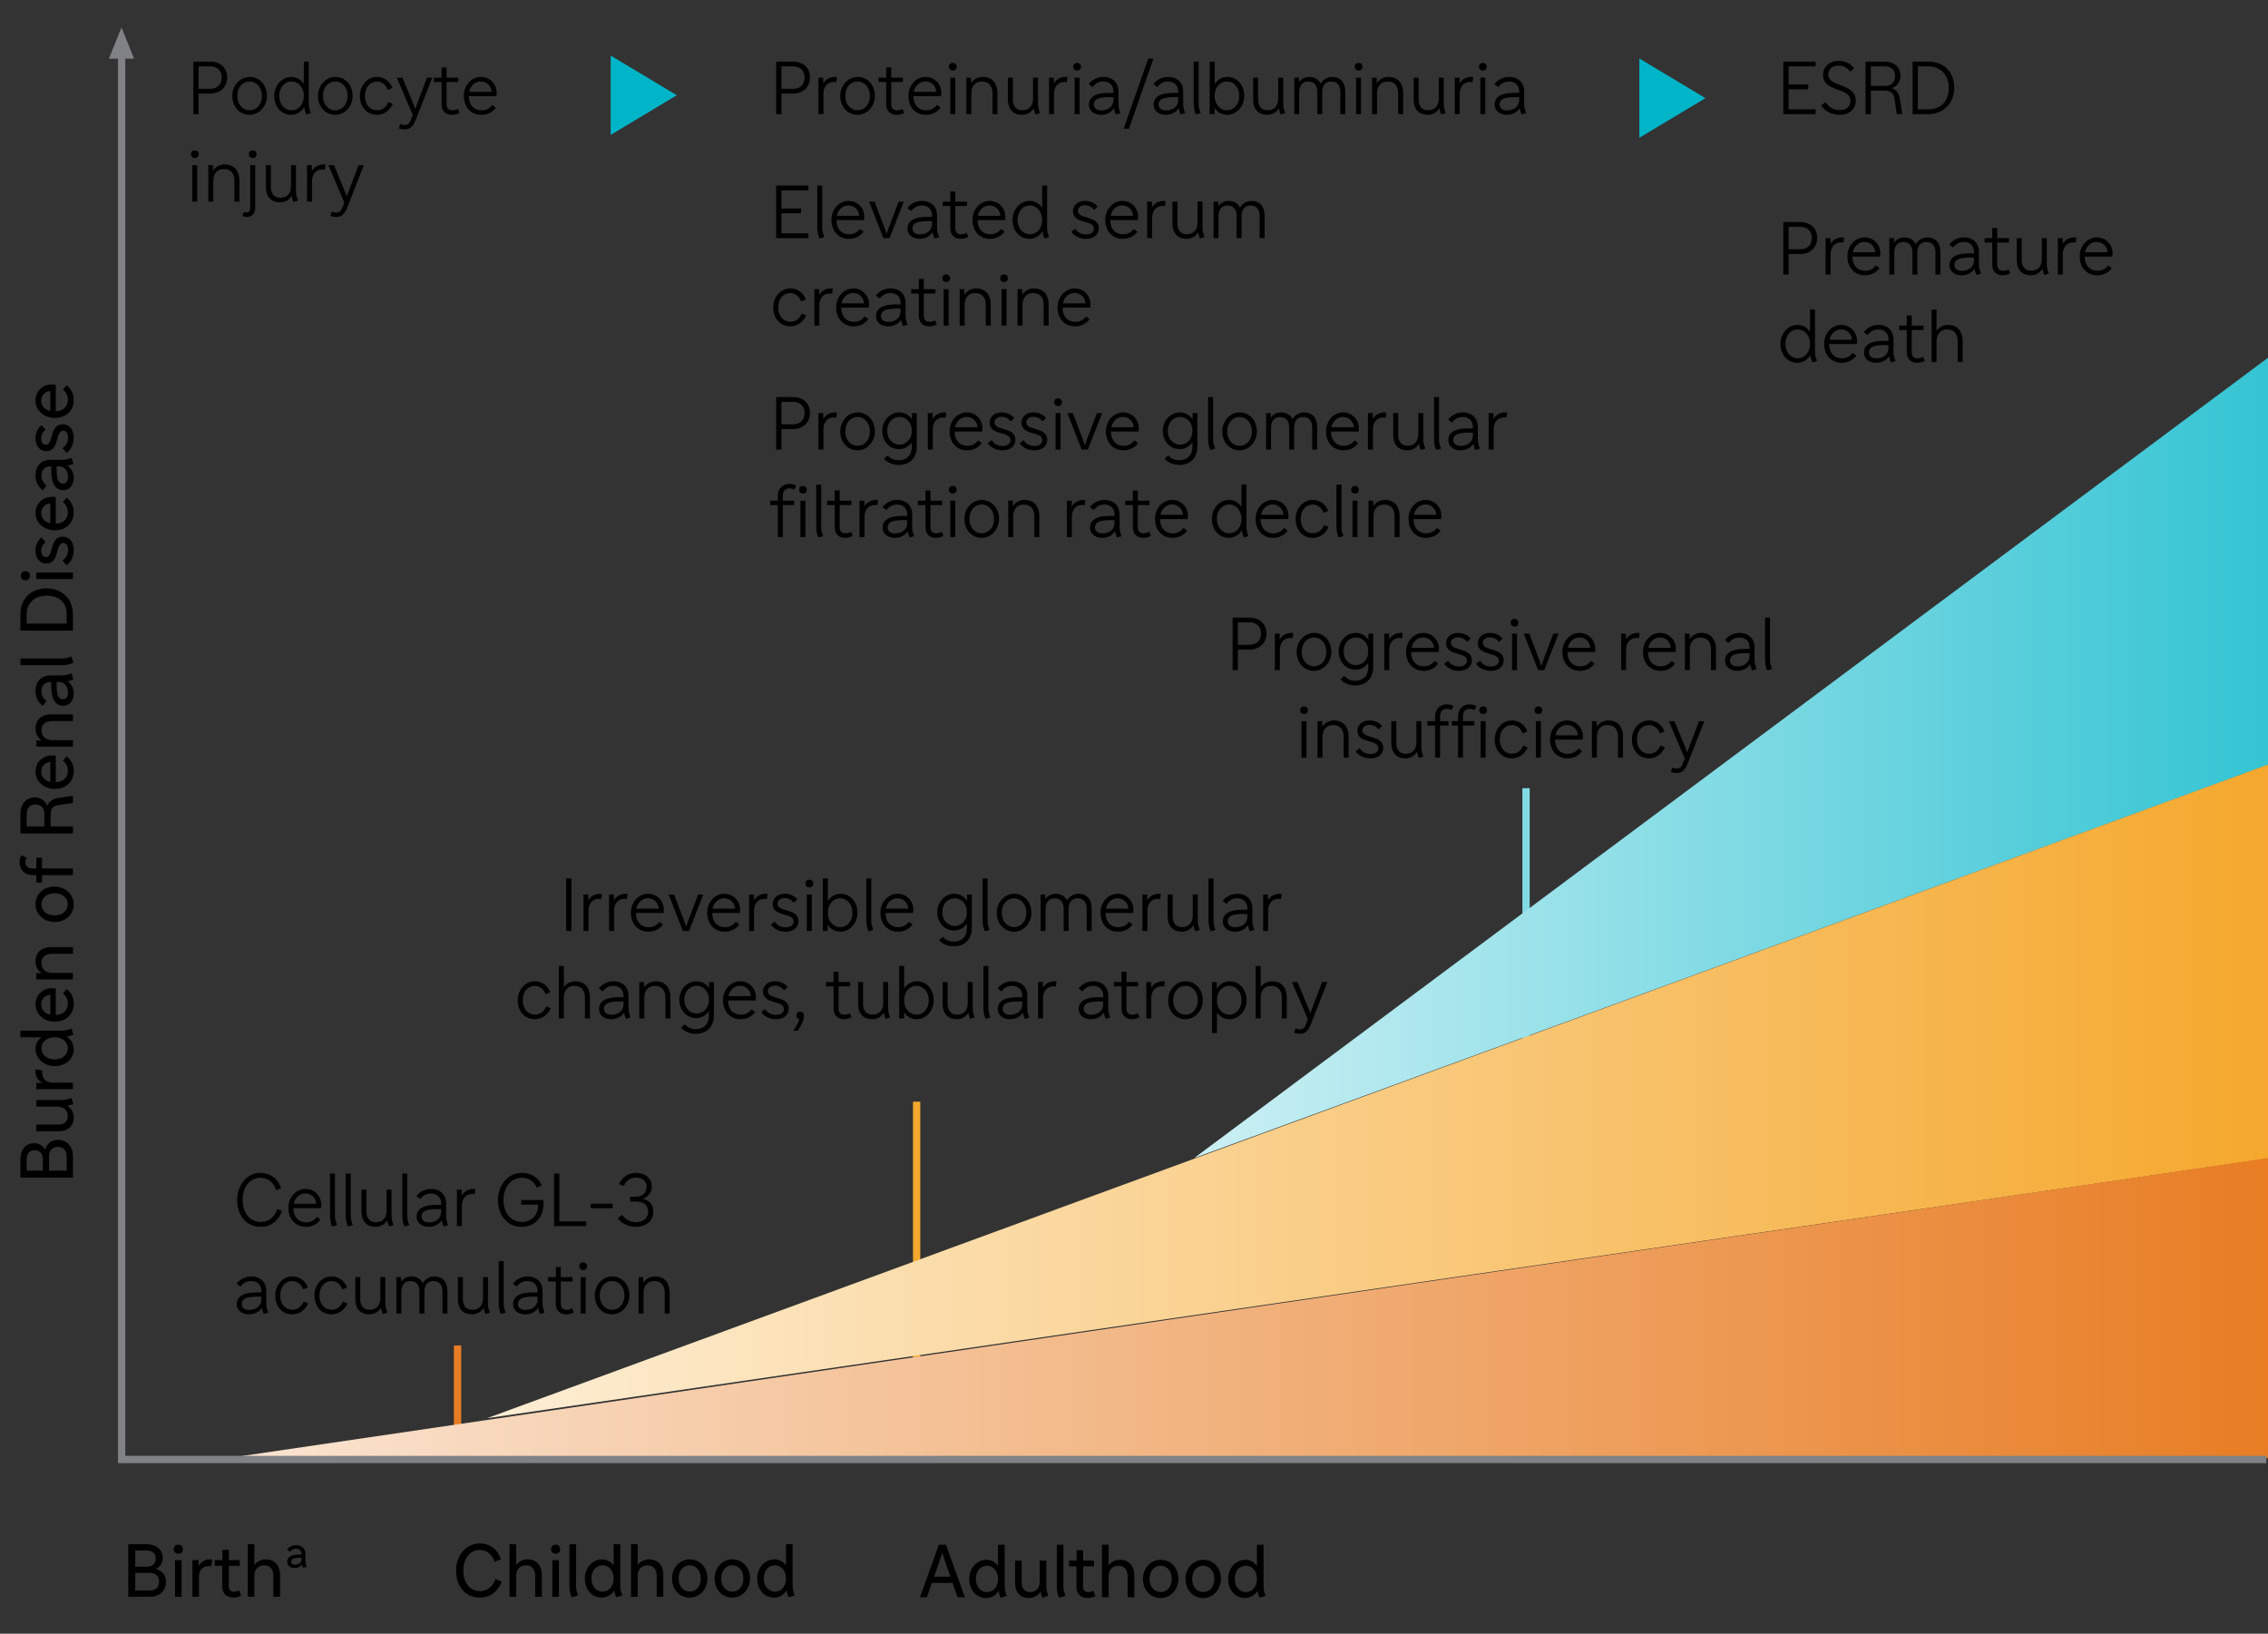
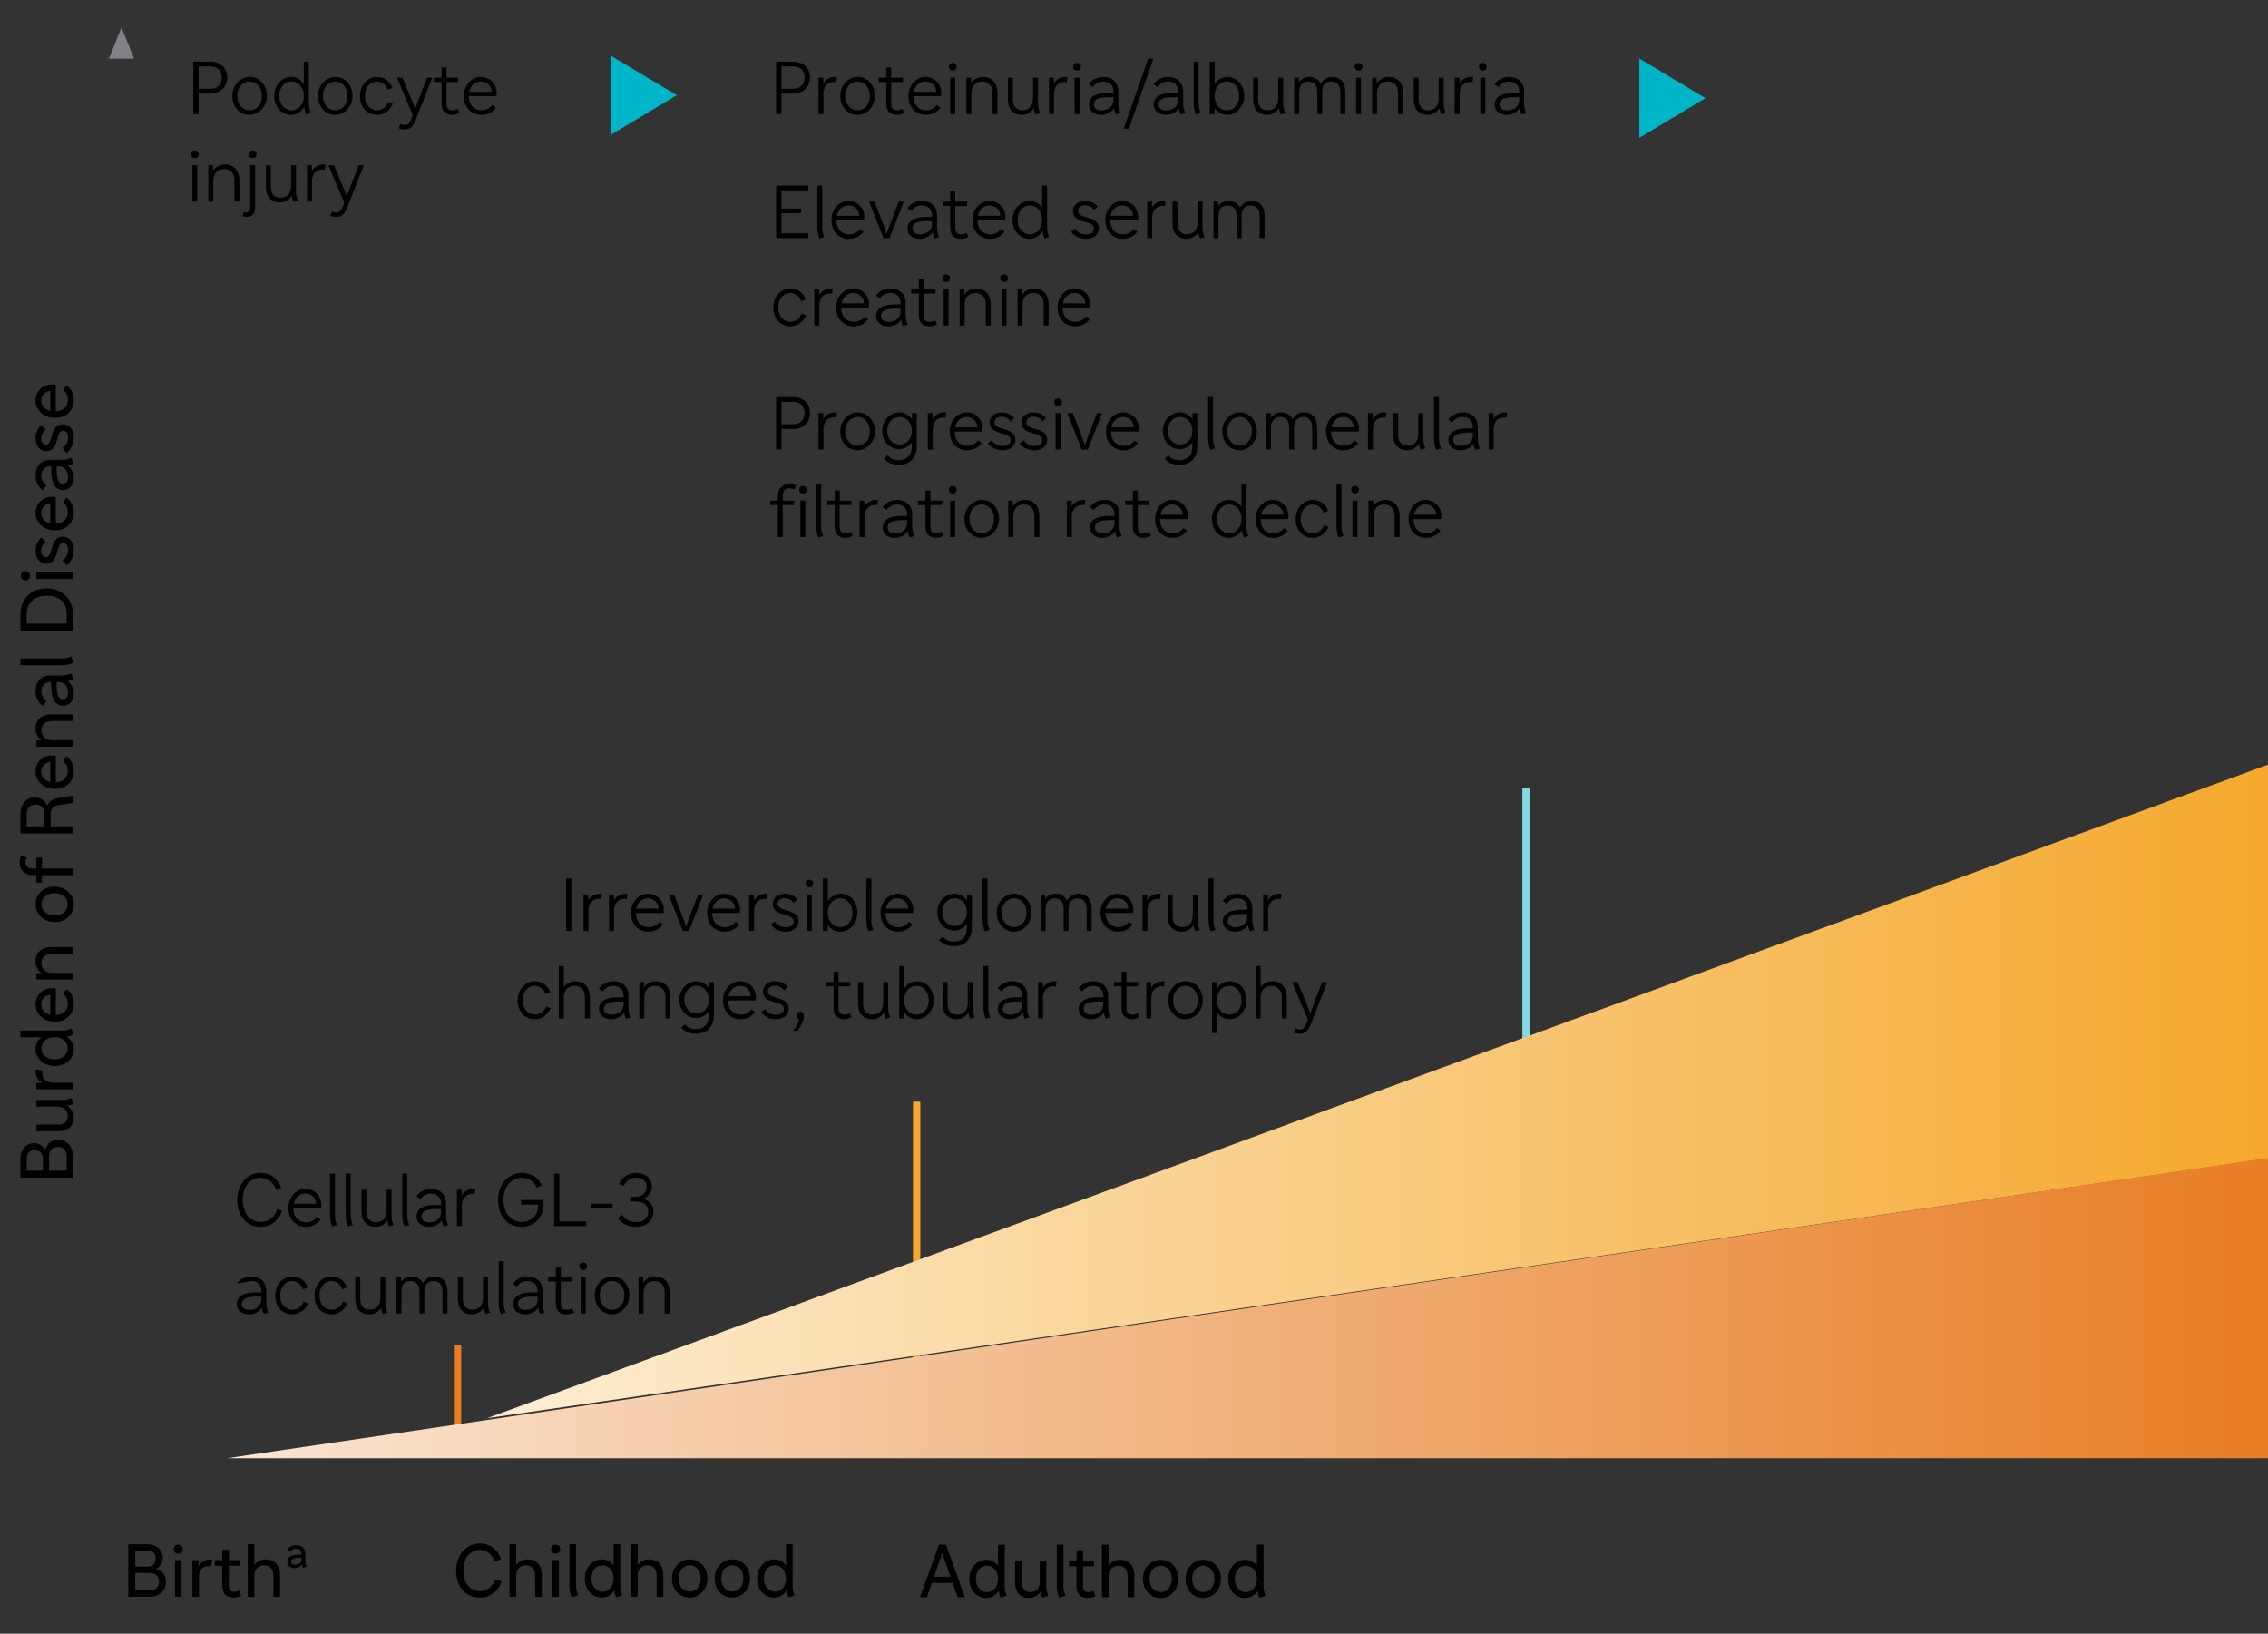
<svg xmlns="http://www.w3.org/2000/svg" width="311" height="224" viewBox="0 0 311 224" fill="none">
  <rect x="0" y="0" width="311" height="224" fill="#333333" stroke="none" />
  <path d="M125.695 190.584L125.695 151.055" stroke="#F5A82D" stroke-miterlimit="10" />
  <path d="M62.742 196.625V184.482" stroke="#E87D24" stroke-miterlimit="10" />
  <path d="M209.258 150.14L209.258 108.072" stroke="#82DBE4" stroke-miterlimit="10" />
-   <path d="M217.515 118.714L163.742 158.79L198.012 146.24L311.002 104.873V49.049L217.515 118.714Z" fill="url(#paint0_linear_14701_70721)" />
  <path d="M198.361 146.171L164.198 158.712L66.789 194.455L128.359 185.477L175.429 178.614L311.002 158.843V104.834L198.361 146.171Z" fill="url(#paint1_linear_14701_70721)" />
  <path d="M175.255 178.746L128.124 185.681L66.475 194.745L31.117 199.942H52.424H109.187H160.397H311.002V158.79L175.255 178.746Z" fill="url(#paint2_linear_14701_70721)" />
-   <path d="M16.68 7.175V200.116H310.767" stroke="#808285" stroke-miterlimit="10" />
  <path d="M2.8 161.473L2.8 158.903C2.8 157.593 3.58 156.743 4.68 156.743C5.35 156.743 5.88 157.093 6.18 157.653C6.44 156.793 7.08 156.293 7.94 156.293C9.19 156.293 10 157.203 10 158.503V161.473H2.8ZM3.66 158.903L3.66 160.513H5.87V158.903C5.87 158.153 5.46 157.703 4.75 157.703C4.05 157.703 3.66 158.193 3.66 158.903ZM6.73 158.503V160.513H9.14V158.503C9.14 157.733 8.69 157.253 7.91 157.253C7.16 157.253 6.73 157.763 6.73 158.503ZM4.98 151.73V150.83H8.39C8.94 150.83 9.2 150.77 9.8 150.55L10.06 151.37C9.78 151.49 9.51 151.57 9.22 151.61C9.83 152.01 10.11 152.6 10.11 153.22C10.11 154.36 9.37 155.11 8.04 155.11H4.98V154.2H7.98C8.86 154.2 9.29 153.75 9.29 153.04C9.29 152.29 8.82 151.73 7.86 151.73H4.98ZM10 149.347H4.98V148.487H5.79C5.19 148.127 4.87 147.597 4.87 146.927C4.87 146.817 4.88 146.697 4.9 146.627L5.83 146.777C5.8 146.887 5.79 147.007 5.79 147.137C5.79 147.937 6.36 148.447 7.27 148.447H10V149.347ZM10.11 143.859C10.11 145.189 9.01 146.169 7.49 146.169C6.01 146.169 4.87 145.109 4.87 143.819C4.87 143.149 5.17 142.589 5.71 142.219H2.8V141.309H8.41C8.95 141.309 9.21 141.259 9.81 141.029L10.07 141.869C9.76 141.999 9.46 142.089 9.12 142.129C9.75 142.519 10.11 143.139 10.11 143.859ZM9.3 143.739C9.3 142.909 8.63 142.219 7.49 142.219C6.35 142.219 5.68 142.929 5.68 143.729C5.68 144.569 6.35 145.259 7.49 145.259C8.63 145.259 9.3 144.539 9.3 143.739ZM4.87 137.715C4.87 136.425 5.86 135.495 7.12 135.495C7.3 135.495 7.49 135.505 7.65 135.525V139.175C8.74 139.125 9.3 138.465 9.3 137.615C9.3 137.035 9.09 136.595 8.63 136.215L9.14 135.615C9.79 136.115 10.11 136.815 10.11 137.645C10.11 139.025 9.12 140.085 7.5 140.085C5.99 140.085 4.87 139.025 4.87 137.715ZM5.65 137.715C5.65 138.385 6.11 138.965 6.9 139.125V136.395C6.19 136.455 5.65 136.965 5.65 137.715ZM10 129.868V130.778H7.16C6.17 130.778 5.69 131.278 5.69 132.048C5.69 132.818 6.17 133.398 7.16 133.398H10V134.298H4.98L4.98 133.438H5.7C5.13 133.028 4.87 132.428 4.87 131.818C4.87 130.648 5.64 129.868 7.03 129.868H10ZM4.87 123.993C4.87 122.593 5.96 121.563 7.49 121.563C8.97 121.563 10.11 122.653 10.11 123.993C10.11 125.393 9.01 126.423 7.49 126.423C6 126.423 4.87 125.333 4.87 123.993ZM9.29 123.993C9.29 123.163 8.63 122.473 7.49 122.473C6.34 122.473 5.68 123.183 5.68 123.993C5.68 124.823 6.35 125.513 7.49 125.513C8.64 125.513 9.29 124.803 9.29 123.993ZM10 119.083V119.993H5.76V121.013H4.98V119.993H4.5C3.38 119.993 2.69 119.233 2.69 118.243C2.69 117.883 2.76 117.573 2.92 117.273L3.65 117.603C3.52 117.833 3.48 118.013 3.48 118.223C3.48 118.783 3.83 119.083 4.47 119.083H4.98V117.603H5.76V119.083H10ZM2.8 114.276V111.576C2.8 110.236 3.61 109.336 4.78 109.336C5.58 109.336 6.2 109.786 6.48 110.486C6.71 109.856 7.26 109.526 8.04 109.406L10 109.096V110.096L8.09 110.376C7.37 110.486 6.94 110.756 6.94 111.646V113.316H10V114.276H2.8ZM3.66 111.576V113.316H6.08V111.576C6.08 110.786 5.62 110.306 4.85 110.306C4.11 110.306 3.66 110.816 3.66 111.576ZM4.87 105.801C4.87 104.511 5.86 103.581 7.12 103.581C7.3 103.581 7.49 103.591 7.65 103.611L7.65 107.261C8.74 107.211 9.3 106.551 9.3 105.701C9.3 105.121 9.09 104.681 8.63 104.301L9.14 103.701C9.79 104.201 10.11 104.901 10.11 105.731C10.11 107.111 9.12 108.171 7.5 108.171C5.99 108.171 4.87 107.111 4.87 105.801ZM5.65 105.801C5.65 106.471 6.11 107.051 6.9 107.211L6.9 104.481C6.19 104.541 5.65 105.051 5.65 105.801ZM10 97.954V98.864H7.16C6.17 98.864 5.69 99.364 5.69 100.134C5.69 100.904 6.17 101.484 7.16 101.484H10V102.384H4.98V101.524H5.7C5.13 101.114 4.87 100.514 4.87 99.904C4.87 98.734 5.64 97.954 7.03 97.954H10ZM4.87 94.765C4.87 93.455 5.67 92.615 6.89 92.615H8.41C8.95 92.615 9.21 92.555 9.81 92.335L10.07 93.155C9.8 93.275 9.54 93.355 9.25 93.405C9.82 93.785 10.11 94.405 10.11 95.095C10.11 96.095 9.5 96.775 8.68 96.775C7.85 96.775 7.27 96.215 7.1 95.065C7.03 94.625 7.01 94.125 7.02 93.505H6.91C6.16 93.505 5.68 93.995 5.68 94.785C5.68 95.325 5.9 95.745 6.37 96.125L5.86 96.795C5.24 96.315 4.87 95.595 4.87 94.765ZM8.63 95.875C9.05 95.875 9.33 95.555 9.33 94.995C9.33 94.135 8.86 93.505 8.05 93.505H7.77C7.75 94.135 7.77 94.625 7.85 95.045C7.96 95.625 8.22 95.875 8.63 95.875ZM8.4 90.293C8.95 90.293 9.22 90.234 9.8 90.013L10.07 90.883C9.6 91.103 9.1 91.204 8.46 91.204H2.8V90.293H8.4ZM2.8 86.463V84.163C2.8 82.133 4.25 80.673 6.4 80.673C8.48 80.673 10 82.123 10 84.163V86.463H2.8ZM3.66 84.163V85.503H9.14V84.163C9.14 82.633 8.11 81.673 6.4 81.673C4.73 81.673 3.66 82.703 3.66 84.163ZM2.86 78.956C2.86 78.556 3.09 78.326 3.48 78.326C3.87 78.326 4.09 78.556 4.09 78.936C4.09 79.326 3.87 79.566 3.48 79.566C3.09 79.566 2.86 79.326 2.86 78.956ZM4.98 79.396V78.496H10V79.396H4.98ZM10.11 75.443C10.11 76.163 9.84 76.953 9.14 77.513L8.57 76.853C9.14 76.423 9.33 75.963 9.33 75.423C9.33 74.763 9.05 74.463 8.66 74.463C7.55 74.463 8.2 77.273 6.35 77.273C5.53 77.273 4.87 76.623 4.87 75.523C4.87 74.743 5.18 74.093 5.69 73.693L6.26 74.333C5.86 74.633 5.64 75.053 5.64 75.523C5.64 76.083 5.93 76.393 6.29 76.393C7.37 76.393 6.76 73.583 8.6 73.583C9.43 73.583 10.11 74.213 10.11 75.443ZM4.87 70.342C4.87 69.052 5.86 68.122 7.12 68.122C7.3 68.122 7.49 68.132 7.65 68.152V71.802C8.74 71.752 9.3 71.092 9.3 70.242C9.3 69.662 9.09 69.222 8.63 68.842L9.14 68.242C9.79 68.742 10.11 69.442 10.11 70.272C10.11 71.652 9.12 72.712 7.5 72.712C5.99 72.712 4.87 71.652 4.87 70.342ZM5.65 70.342C5.65 71.012 6.11 71.592 6.9 71.752V69.022C6.19 69.082 5.65 69.592 5.65 70.342ZM4.87 65.204C4.87 63.895 5.67 63.054 6.89 63.054H8.41C8.95 63.054 9.21 62.995 9.81 62.775L10.07 63.594C9.8 63.715 9.54 63.794 9.25 63.844C9.82 64.225 10.11 64.844 10.11 65.534C10.11 66.534 9.5 67.215 8.68 67.215C7.85 67.215 7.27 66.654 7.1 65.504C7.03 65.064 7.01 64.564 7.02 63.944H6.91C6.16 63.944 5.68 64.434 5.68 65.225C5.68 65.764 5.9 66.184 6.37 66.564L5.86 67.234C5.24 66.754 4.87 66.034 4.87 65.204ZM8.63 66.314C9.05 66.314 9.33 65.995 9.33 65.434C9.33 64.575 8.86 63.944 8.05 63.944H7.77C7.75 64.575 7.77 65.064 7.85 65.484C7.96 66.064 8.22 66.314 8.63 66.314ZM10.11 60.033C10.11 60.753 9.84 61.543 9.14 62.103L8.57 61.443C9.14 61.013 9.33 60.553 9.33 60.013C9.33 59.353 9.05 59.053 8.66 59.053C7.55 59.053 8.2 61.863 6.35 61.863C5.53 61.863 4.87 61.213 4.87 60.113C4.87 59.333 5.18 58.683 5.69 58.283L6.26 58.923C5.86 59.223 5.64 59.643 5.64 60.113C5.64 60.673 5.93 60.983 6.29 60.983C7.37 60.983 6.76 58.173 8.6 58.173C9.43 58.173 10.11 58.803 10.11 60.033ZM4.87 54.932C4.87 53.642 5.86 52.712 7.12 52.712C7.3 52.712 7.49 52.722 7.65 52.742V56.392C8.74 56.342 9.3 55.682 9.3 54.832C9.3 54.252 9.09 53.812 8.63 53.432L9.14 52.832C9.79 53.332 10.11 54.032 10.11 54.862C10.11 56.242 9.12 57.302 7.5 57.302C5.99 57.302 4.87 56.242 4.87 54.932ZM5.65 54.932C5.65 55.602 6.11 56.182 6.9 56.342V53.612C6.19 53.672 5.65 54.182 5.65 54.932Z" fill="black" />
  <path d="M17.587 211.741H20.157C21.467 211.741 22.317 212.521 22.317 213.621C22.317 214.291 21.967 214.821 21.407 215.121C22.267 215.381 22.767 216.021 22.767 216.881C22.767 218.131 21.857 218.941 20.557 218.941H17.587V211.741ZM20.157 212.601H18.547V214.811H20.157C20.907 214.811 21.357 214.401 21.357 213.691C21.357 212.991 20.867 212.601 20.157 212.601ZM20.557 215.671H18.547V218.081H20.557C21.327 218.081 21.807 217.631 21.807 216.851C21.807 216.101 21.297 215.671 20.557 215.671ZM24.44 211.801C24.84 211.801 25.07 212.031 25.07 212.421C25.07 212.811 24.84 213.031 24.46 213.031C24.07 213.031 23.83 212.811 23.83 212.421C23.83 212.031 24.07 211.801 24.44 211.801ZM24 213.921H24.9V218.941H24V213.921ZM26.383 218.941V213.921H27.243V214.731C27.603 214.131 28.133 213.811 28.803 213.811C28.913 213.811 29.033 213.821 29.103 213.841L28.953 214.771C28.843 214.741 28.723 214.731 28.593 214.731C27.793 214.731 27.283 215.301 27.283 216.211V218.941H26.383ZM29.452 213.921H30.492V212.501H31.382V213.921H32.872V214.701H31.382V217.481C31.382 217.991 31.612 218.241 32.102 218.241C32.332 218.241 32.542 218.181 32.782 218.051L33.072 218.771C32.762 218.961 32.382 219.051 32.002 219.051C31.072 219.051 30.472 218.501 30.472 217.491V214.701H29.452V213.921ZM33.971 218.941V211.741H34.88V214.571C35.291 214.051 35.861 213.811 36.45 213.811C37.62 213.811 38.401 214.581 38.401 215.971V218.941H37.49V216.101C37.49 215.111 36.99 214.631 36.221 214.631C35.461 214.631 34.88 215.111 34.88 216.101V218.941H33.971ZM40.594 211.863C41.38 211.863 41.884 212.343 41.884 213.075V213.987C41.884 214.311 41.92 214.467 42.052 214.827L41.56 214.983C41.488 214.821 41.44 214.665 41.41 214.491C41.182 214.833 40.81 215.007 40.396 215.007C39.796 215.007 39.388 214.641 39.388 214.149C39.388 213.651 39.724 213.303 40.414 213.201C40.678 213.159 40.978 213.147 41.35 213.153V213.087C41.35 212.637 41.056 212.349 40.582 212.349C40.258 212.349 40.006 212.481 39.778 212.763L39.376 212.457C39.664 212.085 40.096 211.863 40.594 211.863ZM39.928 214.119C39.928 214.371 40.12 214.539 40.456 214.539C40.972 214.539 41.35 214.257 41.35 213.771V213.603C40.972 213.591 40.678 213.603 40.426 213.651C40.078 213.717 39.928 213.873 39.928 214.119Z" fill="black" />
  <path d="M65.8 218.161C66.8 218.161 67.58 217.561 67.93 216.501L68.8 216.851C68.33 218.181 67.24 219.051 65.79 219.051C63.83 219.051 62.54 217.541 62.54 215.351C62.54 213.221 63.95 211.631 65.76 211.631C67.22 211.631 68.26 212.471 68.7 213.791L67.81 214.151C67.5 213.111 66.75 212.521 65.77 212.521C64.5 212.521 63.54 213.591 63.54 215.351C63.54 217.101 64.49 218.161 65.8 218.161ZM69.869 218.941V211.741H70.779V214.571C71.189 214.051 71.759 213.811 72.349 213.811C73.519 213.811 74.299 214.581 74.299 215.971V218.941H73.389V216.101C73.389 215.111 72.889 214.631 72.119 214.631C71.359 214.631 70.779 215.111 70.779 216.101V218.941H69.869ZM76.178 211.801C76.578 211.801 76.808 212.031 76.808 212.421C76.808 212.811 76.578 213.031 76.198 213.031C75.808 213.031 75.568 212.811 75.568 212.421C75.568 212.031 75.808 211.801 76.178 211.801ZM75.738 213.921H76.638V218.941H75.738V213.921ZM78.991 217.341C78.991 217.891 79.051 218.161 79.271 218.741L78.401 219.011C78.181 218.541 78.081 218.041 78.081 217.401V211.741H78.991V217.341ZM82.505 219.051C81.175 219.051 80.195 217.951 80.195 216.431C80.195 214.951 81.255 213.811 82.545 213.811C83.215 213.811 83.775 214.111 84.145 214.651V211.741H85.055V217.351C85.055 217.891 85.105 218.151 85.335 218.751L84.495 219.011C84.365 218.701 84.275 218.401 84.235 218.061C83.845 218.691 83.225 219.051 82.505 219.051ZM82.625 218.241C83.455 218.241 84.145 217.571 84.145 216.431C84.145 215.291 83.435 214.621 82.635 214.621C81.795 214.621 81.105 215.291 81.105 216.431C81.105 217.571 81.825 218.241 82.625 218.241ZM86.529 218.941V211.741H87.439V214.571C87.849 214.051 88.419 213.811 89.009 213.811C90.179 213.811 90.959 214.581 90.959 215.971V218.941H90.049V216.101C90.049 215.111 89.549 214.631 88.779 214.631C88.019 214.631 87.439 215.111 87.439 216.101V218.941H86.529ZM94.578 213.811C95.978 213.811 97.008 214.901 97.008 216.431C97.008 217.911 95.918 219.051 94.578 219.051C93.178 219.051 92.148 217.951 92.148 216.431C92.148 214.941 93.238 213.811 94.578 213.811ZM94.578 218.231C95.408 218.231 96.098 217.571 96.098 216.431C96.098 215.281 95.388 214.621 94.578 214.621C93.748 214.621 93.058 215.291 93.058 216.431C93.058 217.581 93.768 218.231 94.578 218.231ZM100.418 213.811C101.818 213.811 102.848 214.901 102.848 216.431C102.848 217.911 101.758 219.051 100.418 219.051C99.018 219.051 97.988 217.951 97.988 216.431C97.988 214.941 99.078 213.811 100.418 213.811ZM100.418 218.231C101.248 218.231 101.938 217.571 101.938 216.431C101.938 215.281 101.228 214.621 100.418 214.621C99.588 214.621 98.898 215.291 98.898 216.431C98.898 217.581 99.608 218.231 100.418 218.231ZM106.138 219.051C104.808 219.051 103.828 217.951 103.828 216.431C103.828 214.951 104.888 213.811 106.178 213.811C106.848 213.811 107.408 214.111 107.778 214.651V211.741H108.688V217.351C108.688 217.891 108.738 218.151 108.968 218.751L108.128 219.011C107.998 218.701 107.908 218.401 107.868 218.061C107.478 218.691 106.858 219.051 106.138 219.051ZM106.258 218.241C107.088 218.241 107.778 217.571 107.778 216.431C107.778 215.291 107.068 214.621 106.268 214.621C105.428 214.621 104.738 215.291 104.738 216.431C104.738 217.571 105.458 218.241 106.258 218.241Z" fill="black" />
  <path d="M128.742 211.8H129.712L132.312 219H131.312L130.622 217.04H127.782L127.102 219H126.152L128.742 211.8ZM128.882 213.89L128.082 216.19H130.332L129.522 213.89L129.202 212.88L128.882 213.89ZM135.218 219.11C133.888 219.11 132.908 218.01 132.908 216.49C132.908 215.01 133.968 213.87 135.258 213.87C135.928 213.87 136.488 214.17 136.858 214.71V211.8H137.768V217.41C137.768 217.95 137.818 218.21 138.048 218.81L137.208 219.07C137.078 218.76 136.988 218.46 136.948 218.12C136.558 218.75 135.938 219.11 135.218 219.11ZM135.338 218.3C136.168 218.3 136.858 217.63 136.858 216.49C136.858 215.35 136.148 214.68 135.348 214.68C134.508 214.68 133.818 215.35 133.818 216.49C133.818 217.63 134.538 218.3 135.338 218.3ZM142.572 213.98H143.472V217.39C143.472 217.94 143.532 218.2 143.752 218.8L142.932 219.06C142.812 218.78 142.732 218.51 142.692 218.22C142.292 218.83 141.702 219.11 141.082 219.11C139.942 219.11 139.192 218.37 139.192 217.04V213.98H140.102V216.98C140.102 217.86 140.552 218.29 141.262 218.29C142.012 218.29 142.572 217.82 142.572 216.86V213.98ZM145.825 217.4C145.825 217.95 145.885 218.22 146.105 218.8L145.235 219.07C145.015 218.6 144.915 218.1 144.915 217.46V211.8H145.825V217.4ZM146.589 213.98H147.629V212.56H148.519V213.98H150.009V214.76H148.519V217.54C148.519 218.05 148.749 218.3 149.239 218.3C149.469 218.3 149.679 218.24 149.919 218.11L150.209 218.83C149.899 219.02 149.519 219.11 149.139 219.11C148.209 219.11 147.609 218.56 147.609 217.55V214.76H146.589V213.98ZM151.107 219V211.8H152.017V214.63C152.427 214.11 152.997 213.87 153.587 213.87C154.757 213.87 155.537 214.64 155.537 216.03V219H154.627V216.16C154.627 215.17 154.127 214.69 153.357 214.69C152.597 214.69 152.017 215.17 152.017 216.16V219H151.107ZM159.156 213.87C160.556 213.87 161.586 214.96 161.586 216.49C161.586 217.97 160.496 219.11 159.156 219.11C157.756 219.11 156.726 218.01 156.726 216.49C156.726 215 157.816 213.87 159.156 213.87ZM159.156 218.29C159.986 218.29 160.676 217.63 160.676 216.49C160.676 215.34 159.966 214.68 159.156 214.68C158.326 214.68 157.636 215.35 157.636 216.49C157.636 217.64 158.346 218.29 159.156 218.29ZM164.996 213.87C166.396 213.87 167.426 214.96 167.426 216.49C167.426 217.97 166.336 219.11 164.996 219.11C163.596 219.11 162.566 218.01 162.566 216.49C162.566 215 163.656 213.87 164.996 213.87ZM164.996 218.29C165.826 218.29 166.516 217.63 166.516 216.49C166.516 215.34 165.806 214.68 164.996 214.68C164.166 214.68 163.476 215.35 163.476 216.49C163.476 217.64 164.186 218.29 164.996 218.29ZM170.716 219.11C169.386 219.11 168.406 218.01 168.406 216.49C168.406 215.01 169.466 213.87 170.756 213.87C171.426 213.87 171.986 214.17 172.356 214.71V211.8H173.266V217.41C173.266 217.95 173.316 218.21 173.546 218.81L172.706 219.07C172.576 218.76 172.486 218.46 172.446 218.12C172.056 218.75 171.436 219.11 170.716 219.11ZM170.836 218.3C171.666 218.3 172.356 217.63 172.356 216.49C172.356 215.35 171.646 214.68 170.846 214.68C170.006 214.68 169.316 215.35 169.316 216.49C169.316 217.63 170.036 218.3 170.836 218.3Z" fill="black" />
-   <path d="M169.021 84.682H171.341C172.741 84.682 173.661 85.562 173.661 86.842C173.661 88.232 172.671 89.062 171.341 89.062H169.741V91.882H169.021V84.682ZM171.341 85.332H169.741V88.412H171.341C172.311 88.412 172.921 87.842 172.921 86.842C172.921 85.882 172.261 85.332 171.341 85.332ZM174.819 91.882V86.882H175.479V87.672C175.849 87.082 176.399 86.782 177.129 86.782C177.209 86.782 177.299 86.792 177.349 86.802L177.259 87.502C177.149 87.482 177.049 87.472 176.929 87.472C176.059 87.472 175.499 88.112 175.499 89.112V91.882H174.819ZM180.191 86.782C181.541 86.782 182.561 87.882 182.561 89.382C182.561 90.842 181.461 91.982 180.181 91.982C178.831 91.982 177.811 90.882 177.811 89.382C177.811 87.922 178.911 86.782 180.191 86.782ZM180.181 91.362C181.061 91.362 181.871 90.652 181.871 89.382C181.871 88.102 181.031 87.402 180.191 87.402C179.311 87.402 178.501 88.112 178.501 89.382C178.501 90.662 179.341 91.362 180.181 91.362ZM185.883 91.822C184.563 91.822 183.563 90.752 183.563 89.302C183.563 87.892 184.643 86.782 185.893 86.782C186.633 86.782 187.253 87.132 187.643 87.742V86.882H188.303V91.482C188.303 93.002 187.343 93.982 185.853 93.982C185.033 93.982 184.313 93.692 183.803 93.152L184.313 92.672C184.733 93.142 185.193 93.342 185.853 93.342C186.943 93.342 187.623 92.632 187.623 91.482V90.882C187.213 91.472 186.573 91.822 185.883 91.822ZM185.933 91.202C186.813 91.202 187.623 90.512 187.623 89.302C187.623 88.082 186.783 87.402 185.943 87.402C185.063 87.402 184.253 88.092 184.253 89.302C184.253 90.522 185.093 91.202 185.933 91.202ZM189.819 91.882V86.882H190.479V87.672C190.849 87.082 191.399 86.782 192.129 86.782C192.209 86.782 192.299 86.792 192.349 86.802L192.259 87.502C192.149 87.482 192.049 87.472 191.929 87.472C191.059 87.472 190.499 88.112 190.499 89.112V91.882H189.819ZM195.151 86.782C196.411 86.782 197.321 87.782 197.321 88.952C197.321 89.122 197.311 89.262 197.291 89.412H193.501C193.511 90.732 194.301 91.362 195.211 91.362C195.851 91.362 196.311 91.142 196.731 90.622L197.211 91.002C196.681 91.692 195.991 91.982 195.191 91.982C193.911 91.982 192.811 91.042 192.811 89.382C192.811 87.902 193.891 86.782 195.151 86.782ZM195.151 87.402C194.411 87.402 193.731 87.922 193.551 88.822H196.621C196.611 88.082 196.001 87.402 195.151 87.402ZM200.069 91.982C199.349 91.982 198.529 91.702 198.039 91.022L198.579 90.592C198.979 91.162 199.459 91.382 200.049 91.382C200.819 91.382 201.159 91.032 201.159 90.582C201.159 89.312 198.289 90.032 198.289 88.182C198.289 87.432 198.899 86.782 199.939 86.782C200.669 86.782 201.299 87.082 201.669 87.562L201.189 88.012C200.849 87.602 200.439 87.382 199.929 87.382C199.319 87.382 198.959 87.732 198.959 88.142C198.959 89.362 201.829 88.712 201.829 90.542C201.829 91.312 201.229 91.982 200.069 91.982ZM204.434 91.982C203.714 91.982 202.894 91.702 202.404 91.022L202.944 90.592C203.344 91.162 203.824 91.382 204.414 91.382C205.184 91.382 205.524 91.032 205.524 90.582C205.524 89.312 202.654 90.032 202.654 88.182C202.654 87.432 203.264 86.782 204.304 86.782C205.034 86.782 205.664 87.082 206.034 87.562L205.554 88.012C205.214 87.602 204.804 87.382 204.294 87.382C203.684 87.382 203.324 87.732 203.324 88.142C203.324 89.362 206.194 88.712 206.194 90.542C206.194 91.312 205.594 91.982 204.434 91.982ZM207.668 84.862C208.008 84.862 208.208 85.052 208.208 85.382C208.208 85.712 208.008 85.902 207.698 85.902C207.358 85.902 207.158 85.712 207.158 85.382C207.158 85.052 207.358 84.862 207.668 84.862ZM207.338 86.882H208.018V91.882H207.338V86.882ZM213.716 86.882L211.756 91.882H210.916L208.956 86.882H209.706L211.096 90.542L211.356 91.312L211.616 90.542L213.006 86.882H213.716ZM216.586 86.782C217.846 86.782 218.756 87.782 218.756 88.952C218.756 89.122 218.746 89.262 218.726 89.412H214.936C214.946 90.732 215.736 91.362 216.646 91.362C217.286 91.362 217.746 91.142 218.166 90.622L218.646 91.002C218.116 91.692 217.426 91.982 216.626 91.982C215.346 91.982 214.246 91.042 214.246 89.382C214.246 87.902 215.326 86.782 216.586 86.782ZM216.586 87.402C215.846 87.402 215.166 87.922 214.986 88.822H218.056C218.046 88.082 217.436 87.402 216.586 87.402ZM222.299 91.882V86.882H222.959V87.672C223.329 87.082 223.879 86.782 224.609 86.782C224.689 86.782 224.779 86.792 224.829 86.802L224.739 87.502C224.629 87.482 224.529 87.472 224.409 87.472C223.539 87.472 222.979 88.112 222.979 89.112V91.882H222.299ZM227.631 86.782C228.891 86.782 229.801 87.782 229.801 88.952C229.801 89.122 229.791 89.262 229.771 89.412H225.981C225.991 90.732 226.781 91.362 227.691 91.362C228.331 91.362 228.791 91.142 229.211 90.622L229.691 91.002C229.161 91.692 228.471 91.982 227.671 91.982C226.391 91.982 225.291 91.042 225.291 89.382C225.291 87.902 226.371 86.782 227.631 86.782ZM227.631 87.402C226.891 87.402 226.211 87.922 226.031 88.822H229.101C229.091 88.082 228.481 87.402 227.631 87.402ZM235.3 91.882H234.62V89.002C234.62 87.962 234.05 87.412 233.19 87.412C232.31 87.412 231.72 87.982 231.72 89.052V91.882H231.04V86.882H231.68V87.632C232.09 87.052 232.68 86.782 233.3 86.782C234.52 86.782 235.3 87.592 235.3 89.002V91.882ZM238.522 86.782C239.782 86.782 240.592 87.572 240.592 88.762V90.312C240.592 90.902 240.642 91.152 240.872 91.742L240.242 91.932C240.132 91.672 240.042 91.392 239.992 91.082C239.582 91.692 238.912 91.982 238.212 91.982C237.202 91.982 236.542 91.382 236.542 90.582C236.542 89.802 237.052 89.242 238.182 89.052C238.622 88.982 239.202 88.952 239.912 88.972V88.782C239.912 87.942 239.372 87.412 238.512 87.412C237.932 87.412 237.482 87.632 237.042 88.172L236.522 87.762C237.012 87.142 237.722 86.782 238.522 86.782ZM237.222 90.562C237.222 91.032 237.582 91.372 238.232 91.372C239.182 91.372 239.912 90.852 239.912 89.902V89.562C239.122 89.532 238.632 89.562 238.152 89.652C237.512 89.782 237.222 90.092 237.222 90.562ZM242.715 90.312C242.715 90.902 242.765 91.152 242.995 91.742L242.335 91.932C242.135 91.492 242.035 90.982 242.035 90.342V84.682H242.715V90.312ZM178.801 96.862C179.141 96.862 179.341 97.052 179.341 97.382C179.341 97.712 179.141 97.902 178.831 97.902C178.491 97.902 178.291 97.712 178.291 97.382C178.291 97.052 178.491 96.862 178.801 96.862ZM178.471 98.882H179.151V103.882H178.471V98.882ZM184.928 103.882H184.248V101.002C184.248 99.962 183.678 99.412 182.818 99.412C181.938 99.412 181.348 99.982 181.348 101.052V103.882H180.668V98.882H181.308V99.632C181.718 99.052 182.308 98.782 182.928 98.782C184.148 98.782 184.928 99.592 184.928 101.002V103.882ZM187.921 103.982C187.201 103.982 186.381 103.702 185.891 103.022L186.431 102.592C186.831 103.162 187.311 103.382 187.901 103.382C188.671 103.382 189.011 103.032 189.011 102.582C189.011 101.312 186.141 102.032 186.141 100.182C186.141 99.432 186.751 98.782 187.791 98.782C188.521 98.782 189.151 99.082 189.521 99.562L189.041 100.012C188.701 99.602 188.291 99.382 187.781 99.382C187.171 99.382 186.811 99.732 186.811 100.142C186.811 101.362 189.681 100.712 189.681 102.542C189.681 103.312 189.081 103.982 187.921 103.982ZM194.225 98.882H194.905V102.302C194.905 102.892 194.955 103.142 195.185 103.742L194.565 103.932C194.445 103.672 194.375 103.392 194.325 103.082C193.925 103.702 193.335 103.982 192.715 103.982C191.535 103.982 190.785 103.232 190.785 101.912V98.882H191.465V101.912C191.465 102.852 191.985 103.352 192.765 103.352C193.645 103.352 194.225 102.802 194.225 101.762V98.882ZM200.61 103.882H199.93V99.482H199.08V98.882H199.93V98.252C199.93 97.192 200.64 96.582 201.53 96.582C201.85 96.582 202.15 96.642 202.45 96.812L202.17 97.372C201.95 97.242 201.76 97.192 201.54 97.192C200.94 97.192 200.61 97.572 200.61 98.252V98.882H202.17V99.482H200.61V103.882ZM197.47 103.882H196.79V99.482H195.74V98.882H196.79V98.252C196.79 97.192 197.5 96.582 198.39 96.582C198.71 96.582 199.01 96.642 199.31 96.812L199.03 97.372C198.81 97.242 198.62 97.192 198.4 97.192C197.8 97.192 197.47 97.572 197.47 98.252V98.882H198.63V99.482H197.47V103.882ZM203.36 96.862C203.7 96.862 203.9 97.052 203.9 97.382C203.9 97.712 203.7 97.902 203.39 97.902C203.05 97.902 202.85 97.712 202.85 97.382C202.85 97.052 203.05 96.862 203.36 96.862ZM203.03 98.882H203.71V103.882H203.03V98.882ZM207.329 103.352C208.019 103.352 208.579 102.952 208.879 102.222L209.489 102.482C209.099 103.372 208.259 103.982 207.329 103.982C205.889 103.982 204.969 102.862 204.969 101.382C204.969 99.942 205.999 98.782 207.309 98.782C208.289 98.782 209.079 99.362 209.439 100.282L208.799 100.562C208.549 99.822 207.929 99.412 207.309 99.412C206.429 99.412 205.659 100.132 205.659 101.382C205.659 102.652 206.419 103.352 207.329 103.352ZM210.94 96.862C211.28 96.862 211.48 97.052 211.48 97.382C211.48 97.712 211.28 97.902 210.97 97.902C210.63 97.902 210.43 97.712 210.43 97.382C210.43 97.052 210.63 96.862 210.94 96.862ZM210.61 98.882H211.29V103.882H210.61V98.882ZM214.887 98.782C216.147 98.782 217.057 99.782 217.057 100.952C217.057 101.122 217.047 101.262 217.027 101.412H213.237C213.247 102.732 214.037 103.362 214.947 103.362C215.587 103.362 216.047 103.142 216.467 102.622L216.947 103.002C216.417 103.692 215.727 103.982 214.927 103.982C213.647 103.982 212.547 103.042 212.547 101.382C212.547 99.902 213.627 98.782 214.887 98.782ZM214.887 99.402C214.147 99.402 213.467 99.922 213.287 100.822H216.357C216.347 100.082 215.737 99.402 214.887 99.402ZM222.555 103.882H221.875V101.002C221.875 99.962 221.305 99.412 220.445 99.412C219.565 99.412 218.975 99.982 218.975 101.052V103.882H218.295V98.882H218.935V99.632C219.345 99.052 219.935 98.782 220.555 98.782C221.775 98.782 222.555 99.592 222.555 101.002V103.882ZM226.138 103.352C226.828 103.352 227.388 102.952 227.688 102.222L228.298 102.482C227.908 103.372 227.068 103.982 226.138 103.982C224.698 103.982 223.778 102.862 223.778 101.382C223.778 99.942 224.808 98.782 226.118 98.782C227.098 98.782 227.888 99.362 228.248 100.282L227.608 100.562C227.358 99.822 226.738 99.412 226.118 99.412C225.238 99.412 224.468 100.132 224.468 101.382C224.468 102.652 225.228 103.352 226.138 103.352ZM233.698 98.882L231.418 104.712C231.058 105.622 230.618 105.982 229.898 105.982C229.658 105.982 229.398 105.942 229.118 105.822L229.328 105.232C229.528 105.332 229.718 105.382 229.898 105.382C230.318 105.382 230.538 105.222 230.728 104.752L231.028 104.002L228.838 98.882H229.608L231.098 102.472L231.368 103.172L231.618 102.472L232.978 98.882H233.698Z" fill="black" />
  <path d="M78.357 127.647H77.637V120.447H78.357V127.647ZM80.016 127.647V122.647H80.676V123.437C81.046 122.847 81.596 122.547 82.326 122.547C82.406 122.547 82.496 122.557 82.546 122.567L82.456 123.267C82.346 123.247 82.246 123.237 82.126 123.237C81.256 123.237 80.696 123.877 80.696 124.877V127.647H80.016ZM83.522 127.647V122.647H84.182V123.437C84.552 122.847 85.102 122.547 85.832 122.547C85.912 122.547 86.002 122.557 86.052 122.567L85.962 123.267C85.852 123.247 85.752 123.237 85.632 123.237C84.762 123.237 84.202 123.877 84.202 124.877V127.647H83.522ZM88.854 122.547C90.114 122.547 91.024 123.547 91.024 124.717C91.024 124.887 91.014 125.027 90.994 125.177H87.204C87.214 126.497 88.004 127.127 88.914 127.127C89.554 127.127 90.014 126.907 90.434 126.387L90.914 126.767C90.384 127.457 89.694 127.747 88.894 127.747C87.614 127.747 86.514 126.807 86.514 125.147C86.514 123.667 87.594 122.547 88.854 122.547ZM88.854 123.167C88.114 123.167 87.434 123.687 87.254 124.587H90.324C90.314 123.847 89.704 123.167 88.854 123.167ZM96.442 122.647L94.483 127.647H93.642L91.683 122.647H92.433L93.823 126.307L94.082 127.077L94.343 126.307L95.733 122.647H96.442ZM99.313 122.547C100.573 122.547 101.483 123.547 101.483 124.717C101.483 124.887 101.473 125.027 101.453 125.177H97.663C97.673 126.497 98.463 127.127 99.373 127.127C100.013 127.127 100.473 126.907 100.893 126.387L101.373 126.767C100.843 127.457 100.153 127.747 99.353 127.747C98.073 127.747 96.973 126.807 96.973 125.147C96.973 123.667 98.053 122.547 99.313 122.547ZM99.313 123.167C98.573 123.167 97.893 123.687 97.713 124.587H100.783C100.773 123.847 100.163 123.167 99.313 123.167ZM102.721 127.647V122.647H103.381V123.437C103.751 122.847 104.301 122.547 105.031 122.547C105.111 122.547 105.201 122.557 105.251 122.567L105.161 123.267C105.051 123.247 104.951 123.237 104.831 123.237C103.961 123.237 103.401 123.877 103.401 124.877V127.647H102.721ZM107.737 127.747C107.017 127.747 106.197 127.467 105.707 126.787L106.247 126.357C106.647 126.927 107.127 127.147 107.717 127.147C108.487 127.147 108.827 126.797 108.827 126.347C108.827 125.077 105.957 125.797 105.957 123.947C105.957 123.197 106.567 122.547 107.607 122.547C108.337 122.547 108.967 122.847 109.337 123.327L108.857 123.777C108.517 123.367 108.107 123.147 107.597 123.147C106.987 123.147 106.627 123.497 106.627 123.907C106.627 125.127 109.497 124.477 109.497 126.307C109.497 127.077 108.897 127.747 107.737 127.747ZM110.971 120.627C111.311 120.627 111.511 120.817 111.511 121.147C111.511 121.477 111.311 121.667 111.001 121.667C110.661 121.667 110.461 121.477 110.461 121.147C110.461 120.817 110.661 120.627 110.971 120.627ZM110.641 122.647H111.321V127.647H110.641V122.647ZM115.259 122.547C116.579 122.547 117.579 123.647 117.579 125.147C117.579 126.607 116.499 127.747 115.249 127.747C114.519 127.747 113.889 127.397 113.499 126.787V127.647H112.839V120.447H113.519V123.537C113.919 122.917 114.559 122.547 115.259 122.547ZM115.209 123.167C114.329 123.167 113.519 123.887 113.519 125.147C113.519 126.417 114.359 127.127 115.199 127.127C116.079 127.127 116.889 126.407 116.889 125.147C116.889 123.877 116.049 123.167 115.209 123.167ZM119.475 126.077C119.475 126.667 119.525 126.917 119.755 127.507L119.095 127.697C118.895 127.257 118.795 126.747 118.795 126.107V120.447H119.475V126.077ZM123.073 122.547C124.333 122.547 125.243 123.547 125.243 124.717C125.243 124.887 125.233 125.027 125.213 125.177H121.423C121.433 126.497 122.223 127.127 123.133 127.127C123.773 127.127 124.233 126.907 124.653 126.387L125.133 126.767C124.603 127.457 123.913 127.747 123.113 127.747C121.833 127.747 120.733 126.807 120.733 125.147C120.733 123.667 121.813 122.547 123.073 122.547ZM123.073 123.167C122.333 123.167 121.653 123.687 121.473 124.587H124.543C124.533 123.847 123.923 123.167 123.073 123.167ZM130.846 127.587C129.526 127.587 128.526 126.517 128.526 125.067C128.526 123.657 129.606 122.547 130.856 122.547C131.596 122.547 132.216 122.897 132.606 123.507V122.647H133.266V127.247C133.266 128.767 132.306 129.747 130.816 129.747C129.996 129.747 129.276 129.457 128.766 128.917L129.276 128.437C129.696 128.907 130.156 129.107 130.816 129.107C131.906 129.107 132.586 128.397 132.586 127.247V126.647C132.176 127.237 131.536 127.587 130.846 127.587ZM130.896 126.967C131.776 126.967 132.586 126.277 132.586 125.067C132.586 123.847 131.746 123.167 130.906 123.167C130.026 123.167 129.216 123.857 129.216 125.067C129.216 126.287 130.056 126.967 130.896 126.967ZM135.422 126.077C135.422 126.667 135.472 126.917 135.702 127.507L135.042 127.697C134.842 127.257 134.742 126.747 134.742 126.107V120.447H135.422V126.077ZM139.06 122.547C140.41 122.547 141.43 123.647 141.43 125.147C141.43 126.607 140.33 127.747 139.05 127.747C137.7 127.747 136.68 126.647 136.68 125.147C136.68 123.687 137.78 122.547 139.06 122.547ZM139.05 127.127C139.93 127.127 140.74 126.417 140.74 125.147C140.74 123.867 139.9 123.167 139.06 123.167C138.18 123.167 137.37 123.877 137.37 125.147C137.37 126.427 138.21 127.127 139.05 127.127ZM149.692 127.647H149.012V124.567C149.012 123.657 148.522 123.177 147.772 123.177C147.022 123.177 146.532 123.677 146.532 124.617V127.647H145.852V124.567C145.852 123.657 145.362 123.177 144.612 123.177C143.862 123.177 143.372 123.677 143.372 124.617V127.647H142.692V122.647H143.332V123.267C143.702 122.777 144.212 122.547 144.742 122.547C145.472 122.547 146.022 122.877 146.312 123.467C146.692 122.837 147.282 122.547 147.902 122.547C149.002 122.547 149.692 123.287 149.692 124.567V127.647ZM153.249 122.547C154.509 122.547 155.419 123.547 155.419 124.717C155.419 124.887 155.409 125.027 155.389 125.177H151.599C151.609 126.497 152.399 127.127 153.309 127.127C153.949 127.127 154.409 126.907 154.829 126.387L155.309 126.767C154.779 127.457 154.089 127.747 153.289 127.747C152.009 127.747 150.909 126.807 150.909 125.147C150.909 123.667 151.989 122.547 153.249 122.547ZM153.249 123.167C152.509 123.167 151.829 123.687 151.649 124.587H154.719C154.709 123.847 154.099 123.167 153.249 123.167ZM156.657 127.647V122.647H157.317V123.437C157.687 122.847 158.237 122.547 158.967 122.547C159.047 122.547 159.137 122.557 159.187 122.567L159.097 123.267C158.987 123.247 158.887 123.237 158.767 123.237C157.897 123.237 157.337 123.877 157.337 124.877V127.647H156.657ZM163.563 122.647H164.243V126.067C164.243 126.657 164.293 126.907 164.523 127.507L163.903 127.697C163.783 127.437 163.713 127.157 163.663 126.847C163.263 127.467 162.673 127.747 162.053 127.747C160.873 127.747 160.123 126.997 160.123 125.677V122.647H160.803V125.677C160.803 126.617 161.323 127.117 162.103 127.117C162.983 127.117 163.563 126.567 163.563 125.527V122.647ZM166.399 126.077C166.399 126.667 166.449 126.917 166.679 127.507L166.019 127.697C165.819 127.257 165.719 126.747 165.719 126.107V120.447H166.399V126.077ZM169.657 122.547C170.917 122.547 171.727 123.337 171.727 124.527V126.077C171.727 126.667 171.777 126.917 172.007 127.507L171.377 127.697C171.267 127.437 171.177 127.157 171.127 126.847C170.717 127.457 170.047 127.747 169.347 127.747C168.337 127.747 167.677 127.147 167.677 126.347C167.677 125.567 168.187 125.007 169.317 124.817C169.757 124.747 170.337 124.717 171.047 124.737V124.547C171.047 123.707 170.507 123.177 169.647 123.177C169.067 123.177 168.617 123.397 168.177 123.937L167.657 123.527C168.147 122.907 168.857 122.547 169.657 122.547ZM168.357 126.327C168.357 126.797 168.717 127.137 169.367 127.137C170.317 127.137 171.047 126.617 171.047 125.667V125.327C170.257 125.297 169.767 125.327 169.287 125.417C168.647 125.547 168.357 125.857 168.357 126.327ZM173.21 127.647V122.647H173.87V123.437C174.24 122.847 174.79 122.547 175.52 122.547C175.6 122.547 175.69 122.557 175.74 122.567L175.65 123.267C175.54 123.247 175.44 123.237 175.32 123.237C174.45 123.237 173.89 123.877 173.89 124.877V127.647H173.21ZM73.352 139.117C74.042 139.117 74.602 138.717 74.902 137.987L75.512 138.247C75.122 139.137 74.282 139.747 73.352 139.747C71.912 139.747 70.992 138.627 70.992 137.147C70.992 135.707 72.022 134.547 73.332 134.547C74.312 134.547 75.102 135.127 75.462 136.047L74.822 136.327C74.572 135.587 73.952 135.177 73.332 135.177C72.452 135.177 71.682 135.897 71.682 137.147C71.682 138.417 72.442 139.117 73.352 139.117ZM76.633 139.647V132.447H77.313V135.347C77.723 134.797 78.293 134.547 78.893 134.547C80.113 134.547 80.893 135.357 80.893 136.767V139.647H80.213V136.767C80.213 135.737 79.643 135.177 78.783 135.177C77.903 135.177 77.313 135.747 77.313 136.817V139.647H76.633ZM84.115 134.547C85.375 134.547 86.185 135.337 86.185 136.527V138.077C86.185 138.667 86.235 138.917 86.465 139.507L85.835 139.697C85.725 139.437 85.635 139.157 85.585 138.847C85.175 139.457 84.505 139.747 83.805 139.747C82.795 139.747 82.135 139.147 82.135 138.347C82.135 137.567 82.645 137.007 83.775 136.817C84.215 136.747 84.795 136.717 85.505 136.737V136.547C85.505 135.707 84.965 135.177 84.105 135.177C83.525 135.177 83.075 135.397 82.635 135.937L82.115 135.527C82.605 134.907 83.315 134.547 84.115 134.547ZM82.815 138.327C82.815 138.797 83.175 139.137 83.825 139.137C84.775 139.137 85.505 138.617 85.505 137.667V137.327C84.715 137.297 84.225 137.327 83.745 137.417C83.105 137.547 82.815 137.857 82.815 138.327ZM91.928 139.647H91.248V136.767C91.248 135.727 90.678 135.177 89.818 135.177C88.938 135.177 88.348 135.747 88.348 136.817V139.647H87.668V134.647H88.308V135.397C88.718 134.817 89.308 134.547 89.928 134.547C91.148 134.547 91.928 135.357 91.928 136.767V139.647ZM95.47 139.587C94.15 139.587 93.15 138.517 93.15 137.067C93.15 135.657 94.23 134.547 95.48 134.547C96.22 134.547 96.84 134.897 97.23 135.507V134.647H97.89V139.247C97.89 140.767 96.93 141.747 95.44 141.747C94.62 141.747 93.9 141.457 93.39 140.917L93.9 140.437C94.32 140.907 94.78 141.107 95.44 141.107C96.53 141.107 97.21 140.397 97.21 139.247V138.647C96.8 139.237 96.16 139.587 95.47 139.587ZM95.52 138.967C96.4 138.967 97.21 138.277 97.21 137.067C97.21 135.847 96.37 135.167 95.53 135.167C94.65 135.167 93.84 135.857 93.84 137.067C93.84 138.287 94.68 138.967 95.52 138.967ZM101.486 134.547C102.746 134.547 103.656 135.547 103.656 136.717C103.656 136.887 103.646 137.027 103.626 137.177H99.836C99.846 138.497 100.636 139.127 101.546 139.127C102.186 139.127 102.646 138.907 103.066 138.387L103.546 138.767C103.016 139.457 102.326 139.747 101.526 139.747C100.246 139.747 99.146 138.807 99.146 137.147C99.146 135.667 100.226 134.547 101.486 134.547ZM101.486 135.167C100.746 135.167 100.066 135.687 99.886 136.587H102.956C102.946 135.847 102.336 135.167 101.486 135.167ZM106.404 139.747C105.684 139.747 104.864 139.467 104.374 138.787L104.914 138.357C105.314 138.927 105.794 139.147 106.384 139.147C107.154 139.147 107.494 138.797 107.494 138.347C107.494 137.077 104.624 137.797 104.624 135.947C104.624 135.197 105.234 134.547 106.274 134.547C107.004 134.547 107.634 134.847 108.004 135.327L107.524 135.777C107.184 135.367 106.774 135.147 106.264 135.147C105.654 135.147 105.294 135.497 105.294 135.907C105.294 137.127 108.164 136.477 108.164 138.307C108.164 139.077 107.564 139.747 106.404 139.747ZM109.708 138.707C110.048 138.707 110.248 138.897 110.248 139.307C110.248 139.797 109.938 140.547 109.378 141.327H108.768C109.238 140.677 109.518 140.137 109.608 139.737C109.348 139.697 109.198 139.517 109.198 139.227C109.198 138.897 109.398 138.707 109.708 138.707ZM113.257 134.647H114.307V133.247H114.987V134.647H116.597V135.247H114.987V138.247C114.987 138.837 115.237 139.127 115.797 139.127C116.047 139.127 116.267 139.067 116.537 138.927L116.777 139.467C116.497 139.647 116.107 139.747 115.737 139.747C114.897 139.747 114.307 139.247 114.307 138.277V135.247H113.257V134.647ZM121.107 134.647H121.787V138.067C121.787 138.657 121.837 138.907 122.067 139.507L121.447 139.697C121.327 139.437 121.257 139.157 121.207 138.847C120.807 139.467 120.217 139.747 119.597 139.747C118.417 139.747 117.667 138.997 117.667 137.677V134.647H118.347V137.677C118.347 138.617 118.867 139.117 119.647 139.117C120.527 139.117 121.107 138.567 121.107 137.527V134.647ZM125.723 134.547C127.043 134.547 128.043 135.647 128.043 137.147C128.043 138.607 126.963 139.747 125.713 139.747C124.983 139.747 124.353 139.397 123.963 138.787V139.647H123.303V132.447H123.983V135.537C124.383 134.917 125.023 134.547 125.723 134.547ZM125.673 135.167C124.793 135.167 123.983 135.887 123.983 137.147C123.983 138.417 124.823 139.127 125.663 139.127C126.543 139.127 127.353 138.407 127.353 137.147C127.353 135.877 126.513 135.167 125.673 135.167ZM132.699 134.647H133.379V138.067C133.379 138.657 133.429 138.907 133.659 139.507L133.039 139.697C132.919 139.437 132.849 139.157 132.799 138.847C132.399 139.467 131.809 139.747 131.189 139.747C130.009 139.747 129.259 138.997 129.259 137.677V134.647H129.939V137.677C129.939 138.617 130.459 139.117 131.239 139.117C132.119 139.117 132.699 138.567 132.699 137.527V134.647ZM135.534 138.077C135.534 138.667 135.584 138.917 135.814 139.507L135.154 139.697C134.954 139.257 134.854 138.747 134.854 138.107V132.447H135.534V138.077ZM138.793 134.547C140.053 134.547 140.863 135.337 140.863 136.527V138.077C140.863 138.667 140.913 138.917 141.143 139.507L140.513 139.697C140.403 139.437 140.313 139.157 140.263 138.847C139.853 139.457 139.183 139.747 138.483 139.747C137.473 139.747 136.813 139.147 136.813 138.347C136.813 137.567 137.323 137.007 138.453 136.817C138.893 136.747 139.473 136.717 140.183 136.737V136.547C140.183 135.707 139.643 135.177 138.783 135.177C138.203 135.177 137.753 135.397 137.313 135.937L136.793 135.527C137.283 134.907 137.993 134.547 138.793 134.547ZM137.493 138.327C137.493 138.797 137.853 139.137 138.503 139.137C139.453 139.137 140.183 138.617 140.183 137.667V137.327C139.393 137.297 138.903 137.327 138.423 137.417C137.783 137.547 137.493 137.857 137.493 138.327ZM142.345 139.647V134.647H143.005V135.437C143.375 134.847 143.925 134.547 144.655 134.547C144.735 134.547 144.825 134.557 144.875 134.567L144.785 135.267C144.675 135.247 144.575 135.237 144.455 135.237C143.585 135.237 143.025 135.877 143.025 136.877V139.647H142.345ZM149.896 134.547C151.156 134.547 151.966 135.337 151.966 136.527V138.077C151.966 138.667 152.016 138.917 152.246 139.507L151.616 139.697C151.506 139.437 151.416 139.157 151.366 138.847C150.956 139.457 150.286 139.747 149.586 139.747C148.576 139.747 147.916 139.147 147.916 138.347C147.916 137.567 148.426 137.007 149.556 136.817C149.996 136.747 150.576 136.717 151.286 136.737V136.547C151.286 135.707 150.746 135.177 149.886 135.177C149.306 135.177 148.856 135.397 148.416 135.937L147.896 135.527C148.386 134.907 149.096 134.547 149.896 134.547ZM148.596 138.327C148.596 138.797 148.956 139.137 149.606 139.137C150.556 139.137 151.286 138.617 151.286 137.667V137.327C150.496 137.297 150.006 137.327 149.526 137.417C148.886 137.547 148.596 137.857 148.596 138.327ZM152.739 134.647H153.789V133.247H154.469V134.647H156.079V135.247H154.469V138.247C154.469 138.837 154.719 139.127 155.279 139.127C155.529 139.127 155.749 139.067 156.019 138.927L156.259 139.467C155.979 139.647 155.589 139.747 155.219 139.747C154.379 139.747 153.789 139.247 153.789 138.277V135.247H152.739V134.647ZM157.189 139.647V134.647H157.849V135.437C158.219 134.847 158.769 134.547 159.499 134.547C159.579 134.547 159.669 134.557 159.719 134.567L159.629 135.267C159.519 135.247 159.419 135.237 159.299 135.237C158.429 135.237 157.869 135.877 157.869 136.877V139.647H157.189ZM162.561 134.547C163.911 134.547 164.931 135.647 164.931 137.147C164.931 138.607 163.831 139.747 162.551 139.747C161.201 139.747 160.181 138.647 160.181 137.147C160.181 135.687 161.281 134.547 162.561 134.547ZM162.551 139.127C163.431 139.127 164.241 138.417 164.241 137.147C164.241 135.867 163.401 135.167 162.561 135.167C161.681 135.167 160.871 135.877 160.871 137.147C160.871 138.427 161.711 139.127 162.551 139.127ZM166.193 141.647V134.647H166.853V135.567C167.253 134.927 167.903 134.547 168.613 134.547C169.933 134.547 170.933 135.647 170.933 137.147C170.933 138.607 169.853 139.747 168.603 139.747C167.883 139.747 167.263 139.407 166.873 138.817V141.647H166.193ZM168.563 135.167C167.683 135.167 166.873 135.887 166.873 137.147C166.873 138.417 167.713 139.127 168.553 139.127C169.433 139.127 170.243 138.407 170.243 137.147C170.243 135.877 169.403 135.167 168.563 135.167ZM172.189 139.647V132.447H172.869V135.347C173.279 134.797 173.849 134.547 174.449 134.547C175.669 134.547 176.449 135.357 176.449 136.767V139.647H175.769V136.767C175.769 135.737 175.199 135.177 174.339 135.177C173.459 135.177 172.869 135.747 172.869 136.817V139.647H172.189ZM182.016 134.647L179.736 140.477C179.376 141.387 178.936 141.747 178.216 141.747C177.976 141.747 177.716 141.707 177.436 141.587L177.646 140.997C177.846 141.097 178.036 141.147 178.216 141.147C178.636 141.147 178.856 140.987 179.046 140.517L179.346 139.767L177.156 134.647H177.926L179.416 138.237L179.686 138.937L179.936 138.237L181.296 134.647H182.016Z" fill="black" />
-   <path d="M35.745 167.548C36.825 167.548 37.655 166.898 38.015 165.778L38.685 166.028C38.185 167.408 37.105 168.218 35.745 168.218C33.845 168.218 32.525 166.758 32.525 164.518C32.525 162.358 33.965 160.818 35.695 160.818C37.045 160.818 38.105 161.568 38.555 162.928L37.875 163.198C37.525 162.098 36.745 161.488 35.695 161.488C34.325 161.488 33.275 162.688 33.275 164.518C33.275 166.338 34.295 167.548 35.745 167.548ZM41.885 163.018C43.145 163.018 44.055 164.018 44.055 165.188C44.055 165.358 44.045 165.498 44.025 165.648H40.235C40.245 166.968 41.035 167.598 41.945 167.598C42.585 167.598 43.045 167.378 43.465 166.858L43.945 167.238C43.415 167.928 42.725 168.218 41.925 168.218C40.645 168.218 39.545 167.278 39.545 165.618C39.545 164.138 40.625 163.018 41.885 163.018ZM41.885 163.638C41.145 163.638 40.465 164.158 40.285 165.058H43.355C43.345 164.318 42.735 163.638 41.885 163.638ZM45.933 166.548C45.933 167.138 45.983 167.388 46.213 167.978L45.553 168.168C45.353 167.728 45.253 167.218 45.253 166.578V160.918H45.933V166.548ZM48.091 166.548C48.091 167.138 48.141 167.388 48.371 167.978L47.711 168.168C47.511 167.728 47.411 167.218 47.411 166.578V160.918H48.091V166.548ZM53.01 163.118H53.69V166.538C53.69 167.128 53.74 167.378 53.97 167.978L53.35 168.168C53.23 167.908 53.16 167.628 53.11 167.318C52.71 167.938 52.12 168.218 51.5 168.218C50.32 168.218 49.57 167.468 49.57 166.148V163.118H50.25V166.148C50.25 167.088 50.77 167.588 51.55 167.588C52.43 167.588 53.01 167.038 53.01 165.998V163.118ZM55.845 166.548C55.845 167.138 55.895 167.388 56.125 167.978L55.465 168.168C55.265 167.728 55.165 167.218 55.165 166.578V160.918H55.845V166.548ZM59.103 163.018C60.364 163.018 61.173 163.808 61.173 164.998V166.548C61.173 167.138 61.224 167.388 61.453 167.978L60.824 168.168C60.714 167.908 60.623 167.628 60.574 167.318C60.163 167.928 59.493 168.218 58.794 168.218C57.783 168.218 57.123 167.618 57.123 166.818C57.123 166.038 57.633 165.478 58.764 165.288C59.203 165.218 59.783 165.188 60.493 165.208V165.018C60.493 164.178 59.953 163.648 59.093 163.648C58.514 163.648 58.063 163.868 57.623 164.408L57.103 163.998C57.593 163.378 58.303 163.018 59.103 163.018ZM57.803 166.798C57.803 167.268 58.163 167.608 58.813 167.608C59.764 167.608 60.493 167.088 60.493 166.138V165.798C59.703 165.768 59.214 165.798 58.733 165.888C58.093 166.018 57.803 166.328 57.803 166.798ZM62.657 168.118V163.118H63.316V163.908C63.687 163.318 64.237 163.018 64.966 163.018C65.046 163.018 65.136 163.028 65.186 163.038L65.097 163.738C64.987 163.718 64.886 163.708 64.766 163.708C63.897 163.708 63.337 164.348 63.337 165.348V168.118H62.657ZM74.527 164.528V165.088C74.527 167.058 73.177 168.218 71.557 168.218C69.627 168.218 68.287 166.758 68.287 164.518C68.287 162.358 69.767 160.818 71.557 160.818C72.807 160.818 73.767 161.418 74.287 162.518L73.617 162.848C73.207 161.938 72.477 161.488 71.557 161.488C70.127 161.488 69.037 162.718 69.037 164.518C69.037 166.338 70.077 167.548 71.557 167.548C72.817 167.548 73.787 166.658 73.787 165.318V165.168H71.467V164.528H74.527ZM75.98 160.918H76.7V167.468H80.4V168.118H75.98V160.918ZM84.006 165.668H81.006V165.048H84.006V165.668ZM86.415 164.748V164.088H87.145C88.045 164.088 88.665 163.578 88.665 162.738C88.665 161.968 88.145 161.468 87.195 161.468C86.495 161.468 85.885 161.818 85.545 162.618L84.885 162.348C85.295 161.398 86.185 160.818 87.195 160.818C88.515 160.818 89.385 161.568 89.385 162.728C89.385 163.388 88.985 164.048 88.205 164.378C89.255 164.688 89.595 165.388 89.595 166.128C89.595 167.368 88.575 168.218 87.245 168.218C86.215 168.218 85.305 167.818 84.715 167.028L85.295 166.568C85.935 167.408 86.575 167.568 87.245 167.568C88.245 167.568 88.875 167.008 88.875 166.138C88.875 165.278 88.335 164.748 87.145 164.748H86.415ZM34.445 175.018C35.705 175.018 36.515 175.808 36.515 176.998V178.548C36.515 179.138 36.565 179.388 36.795 179.978L36.165 180.168C36.055 179.908 35.965 179.628 35.915 179.318C35.505 179.928 34.835 180.218 34.135 180.218C33.125 180.218 32.465 179.618 32.465 178.818C32.465 178.038 32.975 177.478 34.105 177.288C34.545 177.218 35.125 177.188 35.835 177.208V177.018C35.835 176.178 35.295 175.648 34.435 175.648C33.855 175.648 33.405 175.868 32.965 176.408L32.445 175.998C32.935 175.378 33.645 175.018 34.445 175.018ZM33.145 178.798C33.145 179.268 33.505 179.608 34.155 179.608C35.105 179.608 35.835 179.088 35.835 178.138V177.798C35.045 177.768 34.555 177.798 34.075 177.888C33.435 178.018 33.145 178.328 33.145 178.798ZM40.098 179.588C40.788 179.588 41.348 179.188 41.648 178.458L42.258 178.718C41.868 179.608 41.028 180.218 40.098 180.218C38.658 180.218 37.738 179.098 37.738 177.618C37.738 176.178 38.768 175.018 40.078 175.018C41.058 175.018 41.848 175.598 42.208 176.518L41.568 176.798C41.318 176.058 40.698 175.648 40.078 175.648C39.198 175.648 38.428 176.368 38.428 177.618C38.428 178.888 39.188 179.588 40.098 179.588ZM45.479 179.588C46.169 179.588 46.729 179.188 47.029 178.458L47.639 178.718C47.249 179.608 46.409 180.218 45.479 180.218C44.039 180.218 43.119 179.098 43.119 177.618C43.119 176.178 44.149 175.018 45.459 175.018C46.439 175.018 47.229 175.598 47.589 176.518L46.949 176.798C46.699 176.058 46.079 175.648 45.459 175.648C44.579 175.648 43.809 176.368 43.809 177.618C43.809 178.888 44.569 179.588 45.479 179.588ZM52.16 175.118H52.84V178.538C52.84 179.128 52.89 179.378 53.12 179.978L52.5 180.168C52.38 179.908 52.31 179.628 52.26 179.318C51.86 179.938 51.27 180.218 50.65 180.218C49.47 180.218 48.72 179.468 48.72 178.148V175.118H49.4V178.148C49.4 179.088 49.92 179.588 50.7 179.588C51.58 179.588 52.16 179.038 52.16 177.998V175.118ZM61.356 180.118H60.676V177.038C60.676 176.128 60.186 175.648 59.436 175.648C58.686 175.648 58.196 176.148 58.196 177.088V180.118H57.516V177.038C57.516 176.128 57.026 175.648 56.276 175.648C55.526 175.648 55.036 176.148 55.036 177.088V180.118H54.356V175.118H54.996V175.738C55.366 175.248 55.876 175.018 56.406 175.018C57.136 175.018 57.686 175.348 57.976 175.938C58.356 175.308 58.946 175.018 59.566 175.018C60.666 175.018 61.356 175.758 61.356 177.038V180.118ZM66.232 175.118H66.912V178.538C66.912 179.128 66.962 179.378 67.192 179.978L66.572 180.168C66.452 179.908 66.382 179.628 66.332 179.318C65.932 179.938 65.342 180.218 64.722 180.218C63.542 180.218 62.792 179.468 62.792 178.148V175.118H63.472V178.148C63.472 179.088 63.992 179.588 64.772 179.588C65.652 179.588 66.232 179.038 66.232 177.998V175.118ZM69.068 178.548C69.068 179.138 69.118 179.388 69.348 179.978L68.688 180.168C68.488 179.728 68.388 179.218 68.388 178.578V172.918H69.068V178.548ZM72.326 175.018C73.586 175.018 74.396 175.808 74.396 176.998V178.548C74.396 179.138 74.446 179.388 74.676 179.978L74.046 180.168C73.936 179.908 73.846 179.628 73.796 179.318C73.386 179.928 72.716 180.218 72.016 180.218C71.006 180.218 70.346 179.618 70.346 178.818C70.346 178.038 70.856 177.478 71.986 177.288C72.426 177.218 73.006 177.188 73.716 177.208V177.018C73.716 176.178 73.176 175.648 72.316 175.648C71.736 175.648 71.286 175.868 70.846 176.408L70.326 175.998C70.816 175.378 71.526 175.018 72.326 175.018ZM71.026 178.798C71.026 179.268 71.386 179.608 72.036 179.608C72.986 179.608 73.716 179.088 73.716 178.138V177.798C72.926 177.768 72.436 177.798 71.956 177.888C71.316 178.018 71.026 178.328 71.026 178.798ZM75.169 175.118H76.219V173.718H76.899V175.118H78.509V175.718H76.899V178.718C76.899 179.308 77.149 179.598 77.709 179.598C77.959 179.598 78.179 179.538 78.449 179.398L78.689 179.938C78.409 180.118 78.019 180.218 77.649 180.218C76.809 180.218 76.219 179.718 76.219 178.748V175.718H75.169V175.118ZM79.949 173.098C80.289 173.098 80.489 173.288 80.489 173.618C80.489 173.948 80.289 174.138 79.979 174.138C79.639 174.138 79.439 173.948 79.439 173.618C79.439 173.288 79.639 173.098 79.949 173.098ZM79.619 175.118H80.299V180.118H79.619V175.118ZM83.937 175.018C85.287 175.018 86.307 176.118 86.307 177.618C86.307 179.078 85.207 180.218 83.927 180.218C82.577 180.218 81.557 179.118 81.557 177.618C81.557 176.158 82.657 175.018 83.937 175.018ZM83.927 179.598C84.807 179.598 85.617 178.888 85.617 177.618C85.617 176.338 84.777 175.638 83.937 175.638C83.057 175.638 82.247 176.348 82.247 177.618C82.247 178.898 83.087 179.598 83.927 179.598ZM91.829 180.118H91.149V177.238C91.149 176.198 90.579 175.648 89.719 175.648C88.839 175.648 88.249 176.218 88.249 177.288V180.118H87.569V175.118H88.209V175.868C88.619 175.288 89.209 175.018 89.829 175.018C91.049 175.018 91.829 175.828 91.829 177.238V180.118Z" fill="black" />
+   <path d="M35.745 167.548C36.825 167.548 37.655 166.898 38.015 165.778L38.685 166.028C38.185 167.408 37.105 168.218 35.745 168.218C33.845 168.218 32.525 166.758 32.525 164.518C32.525 162.358 33.965 160.818 35.695 160.818C37.045 160.818 38.105 161.568 38.555 162.928L37.875 163.198C37.525 162.098 36.745 161.488 35.695 161.488C34.325 161.488 33.275 162.688 33.275 164.518C33.275 166.338 34.295 167.548 35.745 167.548ZM41.885 163.018C43.145 163.018 44.055 164.018 44.055 165.188C44.055 165.358 44.045 165.498 44.025 165.648H40.235C40.245 166.968 41.035 167.598 41.945 167.598C42.585 167.598 43.045 167.378 43.465 166.858L43.945 167.238C43.415 167.928 42.725 168.218 41.925 168.218C40.645 168.218 39.545 167.278 39.545 165.618C39.545 164.138 40.625 163.018 41.885 163.018ZM41.885 163.638C41.145 163.638 40.465 164.158 40.285 165.058H43.355C43.345 164.318 42.735 163.638 41.885 163.638ZM45.933 166.548C45.933 167.138 45.983 167.388 46.213 167.978L45.553 168.168C45.353 167.728 45.253 167.218 45.253 166.578V160.918H45.933V166.548ZM48.091 166.548C48.091 167.138 48.141 167.388 48.371 167.978L47.711 168.168C47.511 167.728 47.411 167.218 47.411 166.578V160.918H48.091V166.548ZM53.01 163.118H53.69V166.538C53.69 167.128 53.74 167.378 53.97 167.978L53.35 168.168C53.23 167.908 53.16 167.628 53.11 167.318C52.71 167.938 52.12 168.218 51.5 168.218C50.32 168.218 49.57 167.468 49.57 166.148V163.118H50.25V166.148C50.25 167.088 50.77 167.588 51.55 167.588C52.43 167.588 53.01 167.038 53.01 165.998V163.118ZM55.845 166.548C55.845 167.138 55.895 167.388 56.125 167.978L55.465 168.168C55.265 167.728 55.165 167.218 55.165 166.578V160.918H55.845V166.548ZM59.103 163.018C60.364 163.018 61.173 163.808 61.173 164.998V166.548C61.173 167.138 61.224 167.388 61.453 167.978L60.824 168.168C60.714 167.908 60.623 167.628 60.574 167.318C60.163 167.928 59.493 168.218 58.794 168.218C57.783 168.218 57.123 167.618 57.123 166.818C57.123 166.038 57.633 165.478 58.764 165.288C59.203 165.218 59.783 165.188 60.493 165.208V165.018C60.493 164.178 59.953 163.648 59.093 163.648C58.514 163.648 58.063 163.868 57.623 164.408L57.103 163.998C57.593 163.378 58.303 163.018 59.103 163.018ZM57.803 166.798C57.803 167.268 58.163 167.608 58.813 167.608C59.764 167.608 60.493 167.088 60.493 166.138V165.798C59.703 165.768 59.214 165.798 58.733 165.888C58.093 166.018 57.803 166.328 57.803 166.798ZM62.657 168.118V163.118H63.316V163.908C63.687 163.318 64.237 163.018 64.966 163.018C65.046 163.018 65.136 163.028 65.186 163.038L65.097 163.738C64.987 163.718 64.886 163.708 64.766 163.708C63.897 163.708 63.337 164.348 63.337 165.348V168.118H62.657ZM74.527 164.528V165.088C74.527 167.058 73.177 168.218 71.557 168.218C69.627 168.218 68.287 166.758 68.287 164.518C68.287 162.358 69.767 160.818 71.557 160.818C72.807 160.818 73.767 161.418 74.287 162.518L73.617 162.848C73.207 161.938 72.477 161.488 71.557 161.488C70.127 161.488 69.037 162.718 69.037 164.518C69.037 166.338 70.077 167.548 71.557 167.548C72.817 167.548 73.787 166.658 73.787 165.318V165.168H71.467V164.528H74.527ZM75.98 160.918H76.7V167.468H80.4V168.118H75.98V160.918ZM84.006 165.668H81.006V165.048H84.006V165.668ZM86.415 164.748V164.088H87.145C88.045 164.088 88.665 163.578 88.665 162.738C88.665 161.968 88.145 161.468 87.195 161.468C86.495 161.468 85.885 161.818 85.545 162.618L84.885 162.348C85.295 161.398 86.185 160.818 87.195 160.818C88.515 160.818 89.385 161.568 89.385 162.728C89.385 163.388 88.985 164.048 88.205 164.378C89.255 164.688 89.595 165.388 89.595 166.128C89.595 167.368 88.575 168.218 87.245 168.218C86.215 168.218 85.305 167.818 84.715 167.028L85.295 166.568C85.935 167.408 86.575 167.568 87.245 167.568C88.245 167.568 88.875 167.008 88.875 166.138C88.875 165.278 88.335 164.748 87.145 164.748H86.415ZM34.445 175.018C35.705 175.018 36.515 175.808 36.515 176.998V178.548C36.515 179.138 36.565 179.388 36.795 179.978L36.165 180.168C36.055 179.908 35.965 179.628 35.915 179.318C35.505 179.928 34.835 180.218 34.135 180.218C33.125 180.218 32.465 179.618 32.465 178.818C32.465 178.038 32.975 177.478 34.105 177.288C34.545 177.218 35.125 177.188 35.835 177.208V177.018C35.835 176.178 35.295 175.648 34.435 175.648L32.445 175.998C32.935 175.378 33.645 175.018 34.445 175.018ZM33.145 178.798C33.145 179.268 33.505 179.608 34.155 179.608C35.105 179.608 35.835 179.088 35.835 178.138V177.798C35.045 177.768 34.555 177.798 34.075 177.888C33.435 178.018 33.145 178.328 33.145 178.798ZM40.098 179.588C40.788 179.588 41.348 179.188 41.648 178.458L42.258 178.718C41.868 179.608 41.028 180.218 40.098 180.218C38.658 180.218 37.738 179.098 37.738 177.618C37.738 176.178 38.768 175.018 40.078 175.018C41.058 175.018 41.848 175.598 42.208 176.518L41.568 176.798C41.318 176.058 40.698 175.648 40.078 175.648C39.198 175.648 38.428 176.368 38.428 177.618C38.428 178.888 39.188 179.588 40.098 179.588ZM45.479 179.588C46.169 179.588 46.729 179.188 47.029 178.458L47.639 178.718C47.249 179.608 46.409 180.218 45.479 180.218C44.039 180.218 43.119 179.098 43.119 177.618C43.119 176.178 44.149 175.018 45.459 175.018C46.439 175.018 47.229 175.598 47.589 176.518L46.949 176.798C46.699 176.058 46.079 175.648 45.459 175.648C44.579 175.648 43.809 176.368 43.809 177.618C43.809 178.888 44.569 179.588 45.479 179.588ZM52.16 175.118H52.84V178.538C52.84 179.128 52.89 179.378 53.12 179.978L52.5 180.168C52.38 179.908 52.31 179.628 52.26 179.318C51.86 179.938 51.27 180.218 50.65 180.218C49.47 180.218 48.72 179.468 48.72 178.148V175.118H49.4V178.148C49.4 179.088 49.92 179.588 50.7 179.588C51.58 179.588 52.16 179.038 52.16 177.998V175.118ZM61.356 180.118H60.676V177.038C60.676 176.128 60.186 175.648 59.436 175.648C58.686 175.648 58.196 176.148 58.196 177.088V180.118H57.516V177.038C57.516 176.128 57.026 175.648 56.276 175.648C55.526 175.648 55.036 176.148 55.036 177.088V180.118H54.356V175.118H54.996V175.738C55.366 175.248 55.876 175.018 56.406 175.018C57.136 175.018 57.686 175.348 57.976 175.938C58.356 175.308 58.946 175.018 59.566 175.018C60.666 175.018 61.356 175.758 61.356 177.038V180.118ZM66.232 175.118H66.912V178.538C66.912 179.128 66.962 179.378 67.192 179.978L66.572 180.168C66.452 179.908 66.382 179.628 66.332 179.318C65.932 179.938 65.342 180.218 64.722 180.218C63.542 180.218 62.792 179.468 62.792 178.148V175.118H63.472V178.148C63.472 179.088 63.992 179.588 64.772 179.588C65.652 179.588 66.232 179.038 66.232 177.998V175.118ZM69.068 178.548C69.068 179.138 69.118 179.388 69.348 179.978L68.688 180.168C68.488 179.728 68.388 179.218 68.388 178.578V172.918H69.068V178.548ZM72.326 175.018C73.586 175.018 74.396 175.808 74.396 176.998V178.548C74.396 179.138 74.446 179.388 74.676 179.978L74.046 180.168C73.936 179.908 73.846 179.628 73.796 179.318C73.386 179.928 72.716 180.218 72.016 180.218C71.006 180.218 70.346 179.618 70.346 178.818C70.346 178.038 70.856 177.478 71.986 177.288C72.426 177.218 73.006 177.188 73.716 177.208V177.018C73.716 176.178 73.176 175.648 72.316 175.648C71.736 175.648 71.286 175.868 70.846 176.408L70.326 175.998C70.816 175.378 71.526 175.018 72.326 175.018ZM71.026 178.798C71.026 179.268 71.386 179.608 72.036 179.608C72.986 179.608 73.716 179.088 73.716 178.138V177.798C72.926 177.768 72.436 177.798 71.956 177.888C71.316 178.018 71.026 178.328 71.026 178.798ZM75.169 175.118H76.219V173.718H76.899V175.118H78.509V175.718H76.899V178.718C76.899 179.308 77.149 179.598 77.709 179.598C77.959 179.598 78.179 179.538 78.449 179.398L78.689 179.938C78.409 180.118 78.019 180.218 77.649 180.218C76.809 180.218 76.219 179.718 76.219 178.748V175.718H75.169V175.118ZM79.949 173.098C80.289 173.098 80.489 173.288 80.489 173.618C80.489 173.948 80.289 174.138 79.979 174.138C79.639 174.138 79.439 173.948 79.439 173.618C79.439 173.288 79.639 173.098 79.949 173.098ZM79.619 175.118H80.299V180.118H79.619V175.118ZM83.937 175.018C85.287 175.018 86.307 176.118 86.307 177.618C86.307 179.078 85.207 180.218 83.927 180.218C82.577 180.218 81.557 179.118 81.557 177.618C81.557 176.158 82.657 175.018 83.937 175.018ZM83.927 179.598C84.807 179.598 85.617 178.888 85.617 177.618C85.617 176.338 84.777 175.638 83.937 175.638C83.057 175.638 82.247 176.348 82.247 177.618C82.247 178.898 83.087 179.598 83.927 179.598ZM91.829 180.118H91.149V177.238C91.149 176.198 90.579 175.648 89.719 175.648C88.839 175.648 88.249 176.218 88.249 177.288V180.118H87.569V175.118H88.209V175.868C88.619 175.288 89.209 175.018 89.829 175.018C91.049 175.018 91.829 175.828 91.829 177.238V180.118Z" fill="black" />
  <path d="M16.661 3.765L14.93 8.048H18.388L16.661 3.765Z" fill="#808285" />
  <path d="M26.509 8.447H28.829C30.229 8.447 31.149 9.327 31.149 10.607C31.149 11.997 30.159 12.827 28.829 12.827H27.229V15.647H26.509V8.447ZM28.829 9.097H27.229V12.177H28.829C29.799 12.177 30.409 11.607 30.409 10.607C30.409 9.647 29.749 9.097 28.829 9.097ZM34.232 10.547C35.582 10.547 36.602 11.647 36.602 13.147C36.602 14.607 35.502 15.747 34.222 15.747C32.872 15.747 31.852 14.647 31.852 13.147C31.852 11.687 32.952 10.547 34.232 10.547ZM34.222 15.127C35.102 15.127 35.912 14.417 35.912 13.147C35.912 11.867 35.072 11.167 34.232 11.167C33.352 11.167 32.542 11.877 32.542 13.147C32.542 14.427 33.382 15.127 34.222 15.127ZM39.923 15.747C38.603 15.747 37.603 14.647 37.603 13.147C37.603 11.687 38.684 10.547 39.934 10.547C40.654 10.547 41.273 10.897 41.663 11.507V8.447H42.343V14.077C42.343 14.667 42.394 14.917 42.623 15.507L41.983 15.697C41.853 15.387 41.764 15.067 41.714 14.697C41.313 15.357 40.644 15.747 39.923 15.747ZM39.974 15.127C40.853 15.127 41.663 14.407 41.663 13.147C41.663 11.877 40.824 11.167 39.983 11.167C39.103 11.167 38.294 11.887 38.294 13.147C38.294 14.417 39.133 15.127 39.974 15.127ZM45.98 10.547C47.33 10.547 48.35 11.647 48.35 13.147C48.35 14.607 47.25 15.747 45.97 15.747C44.62 15.747 43.6 14.647 43.6 13.147C43.6 11.687 44.7 10.547 45.98 10.547ZM45.97 15.127C46.85 15.127 47.66 14.417 47.66 13.147C47.66 11.867 46.82 11.167 45.98 11.167C45.1 11.167 44.29 11.877 44.29 13.147C44.29 14.427 45.13 15.127 45.97 15.127ZM51.712 15.117C52.402 15.117 52.962 14.717 53.262 13.987L53.872 14.247C53.482 15.137 52.642 15.747 51.712 15.747C50.272 15.747 49.352 14.627 49.352 13.147C49.352 11.707 50.382 10.547 51.692 10.547C52.672 10.547 53.462 11.127 53.822 12.047L53.182 12.327C52.932 11.587 52.312 11.177 51.692 11.177C50.812 11.177 50.042 11.897 50.042 13.147C50.042 14.417 50.802 15.117 51.712 15.117ZM59.272 10.647L56.992 16.477C56.632 17.387 56.192 17.747 55.472 17.747C55.232 17.747 54.972 17.707 54.692 17.587L54.902 16.997C55.102 17.097 55.292 17.147 55.472 17.147C55.892 17.147 56.112 16.987 56.302 16.517L56.602 15.767L54.412 10.647H55.182L56.672 14.237L56.942 14.937L57.192 14.237L58.552 10.647H59.272ZM59.507 10.647H60.557V9.247H61.237V10.647H62.847V11.247H61.237V14.247C61.237 14.837 61.487 15.127 62.047 15.127C62.297 15.127 62.517 15.067 62.787 14.927L63.027 15.467C62.747 15.647 62.357 15.747 61.987 15.747C61.147 15.747 60.557 15.247 60.557 14.277V11.247H59.507V10.647ZM65.94 10.547C67.2 10.547 68.11 11.547 68.11 12.717C68.11 12.887 68.1 13.027 68.08 13.177H64.29C64.3 14.497 65.09 15.127 66 15.127C66.64 15.127 67.1 14.907 67.52 14.387L68 14.767C67.47 15.457 66.78 15.747 65.98 15.747C64.7 15.747 63.6 14.807 63.6 13.147C63.6 11.667 64.68 10.547 65.94 10.547ZM65.94 11.167C65.2 11.167 64.52 11.687 64.34 12.587H67.41C67.4 11.847 66.79 11.167 65.94 11.167ZM26.699 20.627C27.039 20.627 27.239 20.817 27.239 21.147C27.239 21.477 27.039 21.667 26.729 21.667C26.389 21.667 26.189 21.477 26.189 21.147C26.189 20.817 26.389 20.627 26.699 20.627ZM26.369 22.647H27.049V27.647H26.369V22.647ZM32.827 27.647H32.147V24.767C32.147 23.727 31.577 23.177 30.717 23.177C29.837 23.177 29.247 23.747 29.247 24.817V27.647H28.567V22.647H29.207V23.397C29.617 22.817 30.207 22.547 30.827 22.547C32.047 22.547 32.827 23.357 32.827 24.767V27.647ZM34.639 20.627C34.979 20.627 35.179 20.817 35.179 21.147C35.179 21.477 34.979 21.667 34.669 21.667C34.329 21.667 34.129 21.477 34.129 21.147C34.129 20.817 34.329 20.627 34.639 20.627ZM34.989 22.647V28.527C34.989 29.297 34.509 29.747 33.839 29.747C33.609 29.747 33.429 29.707 33.239 29.637L33.439 29.057C33.559 29.107 33.669 29.127 33.779 29.127C34.109 29.127 34.309 28.957 34.309 28.577V22.647H34.989ZM39.906 22.647H40.586V26.067C40.586 26.657 40.636 26.907 40.866 27.507L40.246 27.697C40.126 27.437 40.056 27.157 40.006 26.847C39.606 27.467 39.016 27.747 38.396 27.747C37.216 27.747 36.466 26.997 36.466 25.677V22.647H37.146V25.677C37.146 26.617 37.666 27.117 38.446 27.117C39.326 27.117 39.906 26.567 39.906 25.527V22.647ZM42.102 27.647V22.647H42.762V23.437C43.132 22.847 43.682 22.547 44.412 22.547C44.492 22.547 44.582 22.557 44.632 22.567L44.542 23.267C44.432 23.247 44.332 23.237 44.212 23.237C43.342 23.237 42.782 23.877 42.782 24.877V27.647H42.102ZM49.888 22.647L47.608 28.477C47.248 29.387 46.808 29.747 46.088 29.747C45.848 29.747 45.588 29.707 45.308 29.587L45.518 28.997C45.718 29.097 45.908 29.147 46.088 29.147C46.508 29.147 46.728 28.987 46.918 28.517L47.218 27.767L45.028 22.647H45.798L47.288 26.237L47.558 26.937L47.808 26.237L49.168 22.647H49.888Z" fill="black" />
-   <path d="M244.541 8.447H248.961V9.097H245.261V11.587H247.961V12.237H245.261V14.997H248.961V15.647H244.541V8.447ZM252.313 15.747C251.293 15.747 250.353 15.377 249.713 14.457L250.323 14.017C250.923 14.857 251.553 15.097 252.313 15.097C253.243 15.097 253.753 14.557 253.753 13.857C253.753 11.887 249.983 12.737 249.983 10.237C249.983 9.217 250.813 8.347 252.143 8.347C253.033 8.347 253.793 8.757 254.263 9.377L253.723 9.827C253.313 9.297 252.803 8.997 252.123 8.997C251.143 8.997 250.703 9.607 250.703 10.237C250.703 11.997 254.473 11.337 254.473 13.807C254.473 14.897 253.613 15.747 252.313 15.747ZM255.82 8.447H258.48C259.76 8.447 260.6 9.247 260.6 10.417C260.6 11.207 260.13 11.827 259.42 12.097C260.08 12.277 260.41 12.857 260.54 13.667L260.85 15.647H260.09L259.81 13.687C259.71 12.957 259.43 12.427 258.42 12.427H256.54V15.647H255.82V8.447ZM258.48 9.097H256.54V11.777H258.48C259.34 11.777 259.87 11.277 259.87 10.417C259.87 9.577 259.29 9.097 258.48 9.097ZM262.265 8.447H264.405C266.575 8.447 267.975 9.867 267.975 12.047C267.975 14.157 266.495 15.647 264.395 15.647H262.265V8.447ZM264.405 9.097H262.985V14.997H264.395C266.165 14.997 267.225 13.887 267.225 12.047C267.225 10.267 266.105 9.097 264.405 9.097ZM244.541 30.447H246.861C248.261 30.447 249.181 31.327 249.181 32.607C249.181 33.997 248.191 34.827 246.861 34.827H245.261V37.647H244.541V30.447ZM246.861 31.097H245.261V34.177H246.861C247.831 34.177 248.441 33.607 248.441 32.607C248.441 31.647 247.781 31.097 246.861 31.097ZM250.338 37.647V32.647H250.998V33.437C251.368 32.847 251.918 32.547 252.648 32.547C252.728 32.547 252.818 32.557 252.868 32.567L252.778 33.267C252.668 33.247 252.568 33.237 252.448 33.237C251.578 33.237 251.018 33.877 251.018 34.877V37.647H250.338ZM255.67 32.547C256.93 32.547 257.84 33.547 257.84 34.717C257.84 34.887 257.83 35.027 257.81 35.177H254.02C254.03 36.497 254.82 37.127 255.73 37.127C256.37 37.127 256.83 36.907 257.25 36.387L257.73 36.767C257.2 37.457 256.51 37.747 255.71 37.747C254.43 37.747 253.33 36.807 253.33 35.147C253.33 33.667 254.41 32.547 255.67 32.547ZM255.67 33.167C254.93 33.167 254.25 33.687 254.07 34.587H257.14C257.13 33.847 256.52 33.167 255.67 33.167ZM266.078 37.647H265.398V34.567C265.398 33.657 264.908 33.177 264.158 33.177C263.408 33.177 262.918 33.677 262.918 34.617V37.647H262.238V34.567C262.238 33.657 261.748 33.177 260.998 33.177C260.248 33.177 259.758 33.677 259.758 34.617V37.647H259.078V32.647H259.718V33.267C260.088 32.777 260.598 32.547 261.128 32.547C261.858 32.547 262.408 32.877 262.698 33.467C263.078 32.837 263.668 32.547 264.288 32.547C265.388 32.547 266.078 33.287 266.078 34.567V37.647ZM269.295 32.547C270.555 32.547 271.365 33.337 271.365 34.527V36.077C271.365 36.667 271.415 36.917 271.645 37.507L271.015 37.697C270.905 37.437 270.815 37.157 270.765 36.847C270.355 37.457 269.685 37.747 268.985 37.747C267.975 37.747 267.315 37.147 267.315 36.347C267.315 35.567 267.825 35.007 268.955 34.817C269.395 34.747 269.975 34.717 270.685 34.737V34.547C270.685 33.707 270.145 33.177 269.285 33.177C268.705 33.177 268.255 33.397 267.815 33.937L267.295 33.527C267.785 32.907 268.495 32.547 269.295 32.547ZM267.995 36.327C267.995 36.797 268.355 37.137 269.005 37.137C269.955 37.137 270.685 36.617 270.685 35.667V35.327C269.895 35.297 269.405 35.327 268.925 35.417C268.285 35.547 267.995 35.857 267.995 36.327ZM272.138 32.647H273.188V31.247H273.868V32.647H275.478V33.247H273.868V36.247C273.868 36.837 274.118 37.127 274.678 37.127C274.928 37.127 275.148 37.067 275.418 36.927L275.658 37.467C275.378 37.647 274.988 37.747 274.618 37.747C273.778 37.747 273.188 37.247 273.188 36.277V33.247H272.138V32.647ZM279.988 32.647H280.668V36.067C280.668 36.657 280.718 36.907 280.948 37.507L280.328 37.697C280.208 37.437 280.138 37.157 280.088 36.847C279.688 37.467 279.098 37.747 278.478 37.747C277.298 37.747 276.548 36.997 276.548 35.677V32.647H277.228V35.677C277.228 36.617 277.748 37.117 278.528 37.117C279.408 37.117 279.988 36.567 279.988 35.527V32.647ZM282.184 37.647V32.647H282.844V33.437C283.214 32.847 283.764 32.547 284.494 32.547C284.574 32.547 284.664 32.557 284.714 32.567L284.624 33.267C284.514 33.247 284.414 33.237 284.294 33.237C283.424 33.237 282.864 33.877 282.864 34.877V37.647H282.184ZM287.516 32.547C288.776 32.547 289.686 33.547 289.686 34.717C289.686 34.887 289.676 35.027 289.656 35.177H285.866C285.876 36.497 286.666 37.127 287.576 37.127C288.216 37.127 288.676 36.907 289.096 36.387L289.576 36.767C289.046 37.457 288.356 37.747 287.556 37.747C286.276 37.747 285.176 36.807 285.176 35.147C285.176 33.667 286.256 32.547 287.516 32.547ZM287.516 33.167C286.776 33.167 286.096 33.687 285.916 34.587H288.986C288.976 33.847 288.366 33.167 287.516 33.167ZM246.461 49.747C245.141 49.747 244.141 48.647 244.141 47.147C244.141 45.687 245.221 44.547 246.471 44.547C247.191 44.547 247.811 44.897 248.201 45.507V42.447H248.881V48.077C248.881 48.667 248.931 48.917 249.161 49.507L248.521 49.697C248.391 49.387 248.301 49.067 248.251 48.697C247.851 49.357 247.181 49.747 246.461 49.747ZM246.511 49.127C247.391 49.127 248.201 48.407 248.201 47.147C248.201 45.877 247.361 45.167 246.521 45.167C245.641 45.167 244.831 45.887 244.831 47.147C244.831 48.417 245.671 49.127 246.511 49.127ZM252.477 44.547C253.737 44.547 254.647 45.547 254.647 46.717C254.647 46.887 254.637 47.027 254.617 47.177H250.827C250.837 48.497 251.627 49.127 252.537 49.127C253.177 49.127 253.637 48.907 254.057 48.387L254.537 48.767C254.007 49.457 253.317 49.747 252.517 49.747C251.237 49.747 250.137 48.807 250.137 47.147C250.137 45.667 251.217 44.547 252.477 44.547ZM252.477 45.167C251.737 45.167 251.057 45.687 250.877 46.587H253.947C253.937 45.847 253.327 45.167 252.477 45.167ZM257.576 44.547C258.836 44.547 259.646 45.337 259.646 46.527V48.077C259.646 48.667 259.696 48.917 259.926 49.507L259.296 49.697C259.186 49.437 259.096 49.157 259.046 48.847C258.636 49.457 257.966 49.747 257.266 49.747C256.256 49.747 255.596 49.147 255.596 48.347C255.596 47.567 256.106 47.007 257.236 46.817C257.676 46.747 258.256 46.717 258.966 46.737V46.547C258.966 45.707 258.426 45.177 257.566 45.177C256.986 45.177 256.536 45.397 256.096 45.937L255.576 45.527C256.066 44.907 256.776 44.547 257.576 44.547ZM256.276 48.327C256.276 48.797 256.636 49.137 257.286 49.137C258.236 49.137 258.966 48.617 258.966 47.667V47.327C258.176 47.297 257.686 47.327 257.206 47.417C256.566 47.547 256.276 47.857 256.276 48.327ZM260.419 44.647H261.469V43.247H262.149V44.647H263.759V45.247H262.149V48.247C262.149 48.837 262.399 49.127 262.959 49.127C263.209 49.127 263.429 49.067 263.699 48.927L263.939 49.467C263.659 49.647 263.269 49.747 262.899 49.747C262.059 49.747 261.469 49.247 261.469 48.277V45.247H260.419V44.647ZM264.869 49.647V42.447H265.549V45.347C265.959 44.797 266.529 44.547 267.129 44.547C268.349 44.547 269.129 45.357 269.129 46.767V49.647H268.449V46.767C268.449 45.737 267.879 45.177 267.019 45.177C266.139 45.177 265.549 45.747 265.549 46.817V49.647H264.869Z" fill="black" />
  <path d="M106.431 8.447H108.751C110.151 8.447 111.071 9.327 111.071 10.607C111.071 11.997 110.081 12.827 108.751 12.827H107.151V15.647H106.431V8.447ZM108.751 9.097H107.151V12.177H108.751C109.721 12.177 110.331 11.607 110.331 10.607C110.331 9.647 109.671 9.097 108.751 9.097ZM112.229 15.647V10.647H112.889V11.437C113.259 10.847 113.809 10.547 114.539 10.547C114.619 10.547 114.709 10.557 114.759 10.567L114.669 11.267C114.559 11.247 114.459 11.237 114.339 11.237C113.469 11.237 112.909 11.877 112.909 12.877V15.647H112.229ZM117.601 10.547C118.951 10.547 119.971 11.647 119.971 13.147C119.971 14.607 118.871 15.747 117.591 15.747C116.241 15.747 115.221 14.647 115.221 13.147C115.221 11.687 116.321 10.547 117.601 10.547ZM117.591 15.127C118.471 15.127 119.281 14.417 119.281 13.147C119.281 11.867 118.441 11.167 117.601 11.167C116.721 11.167 115.911 11.877 115.911 13.147C115.911 14.427 116.751 15.127 117.591 15.127ZM120.474 10.647H121.524V9.247H122.204V10.647H123.814V11.247H122.204V14.247C122.204 14.837 122.454 15.127 123.014 15.127C123.264 15.127 123.484 15.067 123.754 14.927L123.994 15.467C123.714 15.647 123.324 15.747 122.954 15.747C122.114 15.747 121.524 15.247 121.524 14.277V11.247H120.474V10.647ZM126.906 10.547C128.166 10.547 129.076 11.547 129.076 12.717C129.076 12.887 129.066 13.027 129.046 13.177H125.256C125.266 14.497 126.056 15.127 126.966 15.127C127.606 15.127 128.066 14.907 128.486 14.387L128.966 14.767C128.436 15.457 127.746 15.747 126.946 15.747C125.666 15.747 124.566 14.807 124.566 13.147C124.566 11.667 125.646 10.547 126.906 10.547ZM126.906 11.167C126.166 11.167 125.486 11.687 125.306 12.587H128.376C128.366 11.847 127.756 11.167 126.906 11.167ZM130.645 8.627C130.985 8.627 131.185 8.817 131.185 9.147C131.185 9.477 130.985 9.667 130.675 9.667C130.335 9.667 130.135 9.477 130.135 9.147C130.135 8.817 130.335 8.627 130.645 8.627ZM130.315 10.647H130.995V15.647H130.315V10.647ZM136.772 15.647H136.092V12.767C136.092 11.727 135.522 11.177 134.662 11.177C133.782 11.177 133.192 11.747 133.192 12.817V15.647H132.512V10.647H133.152V11.397C133.562 10.817 134.152 10.547 134.772 10.547C135.992 10.547 136.772 11.357 136.772 12.767V15.647ZM141.654 10.647H142.334V14.067C142.334 14.657 142.384 14.907 142.614 15.507L141.994 15.697C141.874 15.437 141.804 15.157 141.754 14.847C141.354 15.467 140.764 15.747 140.144 15.747C138.964 15.747 138.214 14.997 138.214 13.677V10.647H138.894V13.677C138.894 14.617 139.414 15.117 140.194 15.117C141.074 15.117 141.654 14.567 141.654 13.527V10.647ZM143.85 15.647V10.647H144.51V11.437C144.88 10.847 145.43 10.547 146.16 10.547C146.24 10.547 146.33 10.557 146.38 10.567L146.29 11.267C146.18 11.247 146.08 11.237 145.96 11.237C145.09 11.237 144.53 11.877 144.53 12.877V15.647H143.85ZM147.686 8.627C148.026 8.627 148.226 8.817 148.226 9.147C148.226 9.477 148.026 9.667 147.716 9.667C147.376 9.667 147.176 9.477 147.176 9.147C147.176 8.817 147.376 8.627 147.686 8.627ZM147.356 10.647H148.036V15.647H147.356V10.647ZM151.293 10.547C152.553 10.547 153.363 11.337 153.363 12.527V14.077C153.363 14.667 153.413 14.917 153.643 15.507L153.013 15.697C152.903 15.437 152.813 15.157 152.763 14.847C152.353 15.457 151.683 15.747 150.983 15.747C149.973 15.747 149.313 15.147 149.313 14.347C149.313 13.567 149.823 13.007 150.953 12.817C151.393 12.747 151.973 12.717 152.683 12.737V12.547C152.683 11.707 152.143 11.177 151.283 11.177C150.703 11.177 150.253 11.397 149.813 11.937L149.293 11.527C149.783 10.907 150.493 10.547 151.293 10.547ZM149.993 14.327C149.993 14.797 150.353 15.137 151.003 15.137C151.953 15.137 152.683 14.617 152.683 13.667V13.327C151.893 13.297 151.403 13.327 150.923 13.417C150.283 13.547 149.993 13.857 149.993 14.327ZM154.806 17.647H154.086L157.446 8.047H158.166L154.806 17.647ZM160.17 10.547C161.43 10.547 162.24 11.337 162.24 12.527V14.077C162.24 14.667 162.29 14.917 162.52 15.507L161.89 15.697C161.78 15.437 161.69 15.157 161.64 14.847C161.23 15.457 160.56 15.747 159.86 15.747C158.85 15.747 158.19 15.147 158.19 14.347C158.19 13.567 158.7 13.007 159.83 12.817C160.27 12.747 160.85 12.717 161.56 12.737V12.547C161.56 11.707 161.02 11.177 160.16 11.177C159.58 11.177 159.13 11.397 158.69 11.937L158.17 11.527C158.66 10.907 159.37 10.547 160.17 10.547ZM158.87 14.327C158.87 14.797 159.23 15.137 159.88 15.137C160.83 15.137 161.56 14.617 161.56 13.667V13.327C160.77 13.297 160.28 13.327 159.8 13.417C159.16 13.547 158.87 13.857 158.87 14.327ZM164.363 14.077C164.363 14.667 164.413 14.917 164.643 15.507L163.983 15.697C163.783 15.257 163.683 14.747 163.683 14.107V8.447H164.363V14.077ZM168.301 10.547C169.621 10.547 170.621 11.647 170.621 13.147C170.621 14.607 169.541 15.747 168.291 15.747C167.561 15.747 166.931 15.397 166.541 14.787V15.647H165.881V8.447H166.561V11.537C166.961 10.917 167.601 10.547 168.301 10.547ZM168.251 11.167C167.371 11.167 166.561 11.887 166.561 13.147C166.561 14.417 167.401 15.127 168.241 15.127C169.121 15.127 169.931 14.407 169.931 13.147C169.931 11.877 169.091 11.167 168.251 11.167ZM175.277 10.647H175.957V14.067C175.957 14.657 176.007 14.907 176.237 15.507L175.617 15.697C175.497 15.437 175.427 15.157 175.377 14.847C174.977 15.467 174.387 15.747 173.767 15.747C172.587 15.747 171.837 14.997 171.837 13.677V10.647H172.517V13.677C172.517 14.617 173.037 15.117 173.817 15.117C174.697 15.117 175.277 14.567 175.277 13.527V10.647ZM184.473 15.647H183.793V12.567C183.793 11.657 183.303 11.177 182.553 11.177C181.803 11.177 181.313 11.677 181.313 12.617V15.647H180.633V12.567C180.633 11.657 180.143 11.177 179.393 11.177C178.643 11.177 178.153 11.677 178.153 12.617V15.647H177.473V10.647H178.113V11.267C178.483 10.777 178.993 10.547 179.523 10.547C180.253 10.547 180.803 10.877 181.093 11.467C181.473 10.837 182.063 10.547 182.683 10.547C183.783 10.547 184.473 11.287 184.473 12.567V15.647ZM186.279 8.627C186.619 8.627 186.819 8.817 186.819 9.147C186.819 9.477 186.619 9.667 186.309 9.667C185.969 9.667 185.769 9.477 185.769 9.147C185.769 8.817 185.969 8.627 186.279 8.627ZM185.949 10.647H186.629V15.647H185.949V10.647ZM192.407 15.647H191.727V12.767C191.727 11.727 191.157 11.177 190.297 11.177C189.417 11.177 188.827 11.747 188.827 12.817V15.647H188.147V10.647H188.787V11.397C189.197 10.817 189.787 10.547 190.407 10.547C191.627 10.547 192.407 11.357 192.407 12.767V15.647ZM197.289 10.647H197.969V14.067C197.969 14.657 198.019 14.907 198.249 15.507L197.629 15.697C197.509 15.437 197.439 15.157 197.389 14.847C196.989 15.467 196.399 15.747 195.779 15.747C194.599 15.747 193.849 14.997 193.849 13.677V10.647H194.529V13.677C194.529 14.617 195.049 15.117 195.829 15.117C196.709 15.117 197.289 14.567 197.289 13.527V10.647ZM199.485 15.647V10.647H200.145V11.437C200.515 10.847 201.065 10.547 201.795 10.547C201.875 10.547 201.965 10.557 202.015 10.567L201.925 11.267C201.815 11.247 201.715 11.237 201.595 11.237C200.725 11.237 200.165 11.877 200.165 12.877V15.647H199.485ZM203.32 8.627C203.66 8.627 203.86 8.817 203.86 9.147C203.86 9.477 203.66 9.667 203.35 9.667C203.01 9.667 202.81 9.477 202.81 9.147C202.81 8.817 203.01 8.627 203.32 8.627ZM202.99 10.647H203.67V15.647H202.99V10.647ZM206.928 10.547C208.188 10.547 208.998 11.337 208.998 12.527V14.077C208.998 14.667 209.048 14.917 209.278 15.507L208.648 15.697C208.538 15.437 208.448 15.157 208.398 14.847C207.988 15.457 207.318 15.747 206.618 15.747C205.608 15.747 204.948 15.147 204.948 14.347C204.948 13.567 205.458 13.007 206.588 12.817C207.028 12.747 207.608 12.717 208.318 12.737V12.547C208.318 11.707 207.778 11.177 206.918 11.177C206.338 11.177 205.888 11.397 205.448 11.937L204.928 11.527C205.418 10.907 206.128 10.547 206.928 10.547ZM205.628 14.327C205.628 14.797 205.988 15.137 206.638 15.137C207.588 15.137 208.318 14.617 208.318 13.667V13.327C207.528 13.297 207.038 13.327 206.558 13.417C205.918 13.547 205.628 13.857 205.628 14.327ZM106.431 25.447H110.851V26.097H107.151V28.587H109.851V29.237H107.151V31.997H110.851V32.647H106.431V25.447ZM112.752 31.077C112.752 31.667 112.802 31.917 113.032 32.507L112.372 32.697C112.172 32.257 112.072 31.747 112.072 31.107V25.447H112.752V31.077ZM116.35 27.547C117.61 27.547 118.52 28.547 118.52 29.717C118.52 29.887 118.51 30.027 118.49 30.177H114.7C114.71 31.497 115.5 32.127 116.41 32.127C117.05 32.127 117.51 31.907 117.93 31.387L118.41 31.767C117.88 32.457 117.19 32.747 116.39 32.747C115.11 32.747 114.01 31.807 114.01 30.147C114.01 28.667 115.09 27.547 116.35 27.547ZM116.35 28.167C115.61 28.167 114.93 28.687 114.75 29.587H117.82C117.81 28.847 117.2 28.167 116.35 28.167ZM123.938 27.647L121.978 32.647H121.138L119.178 27.647H119.928L121.318 31.307L121.578 32.077L121.838 31.307L123.228 27.647H123.938ZM126.42 27.547C127.68 27.547 128.49 28.337 128.49 29.527V31.077C128.49 31.667 128.54 31.917 128.77 32.507L128.14 32.697C128.03 32.437 127.94 32.157 127.89 31.847C127.48 32.457 126.81 32.747 126.11 32.747C125.1 32.747 124.44 32.147 124.44 31.347C124.44 30.567 124.95 30.007 126.08 29.817C126.52 29.747 127.1 29.717 127.81 29.737V29.547C127.81 28.707 127.27 28.177 126.41 28.177C125.83 28.177 125.38 28.397 124.94 28.937L124.42 28.527C124.91 27.907 125.62 27.547 126.42 27.547ZM125.12 31.327C125.12 31.797 125.48 32.137 126.13 32.137C127.08 32.137 127.81 31.617 127.81 30.667V30.327C127.02 30.297 126.53 30.327 126.05 30.417C125.41 30.547 125.12 30.857 125.12 31.327ZM129.263 27.647H130.313V26.247H130.993V27.647H132.603V28.247H130.993V31.247C130.993 31.837 131.243 32.127 131.803 32.127C132.053 32.127 132.273 32.067 132.543 31.927L132.783 32.467C132.503 32.647 132.113 32.747 131.743 32.747C130.903 32.747 130.313 32.247 130.313 31.277V28.247H129.263V27.647ZM135.695 27.547C136.955 27.547 137.865 28.547 137.865 29.717C137.865 29.887 137.855 30.027 137.835 30.177H134.045C134.055 31.497 134.845 32.127 135.755 32.127C136.395 32.127 136.855 31.907 137.275 31.387L137.755 31.767C137.225 32.457 136.535 32.747 135.735 32.747C134.455 32.747 133.355 31.807 133.355 30.147C133.355 28.667 134.435 27.547 135.695 27.547ZM135.695 28.167C134.955 28.167 134.275 28.687 134.095 29.587H137.165C137.155 28.847 136.545 28.167 135.695 28.167ZM141.164 32.747C139.844 32.747 138.844 31.647 138.844 30.147C138.844 28.687 139.924 27.547 141.174 27.547C141.894 27.547 142.514 27.897 142.904 28.507V25.447H143.584V31.077C143.584 31.667 143.634 31.917 143.864 32.507L143.224 32.697C143.094 32.387 143.004 32.067 142.954 31.697C142.554 32.357 141.884 32.747 141.164 32.747ZM141.214 32.127C142.094 32.127 142.904 31.407 142.904 30.147C142.904 28.877 142.064 28.167 141.224 28.167C140.344 28.167 139.534 28.887 139.534 30.147C139.534 31.417 140.374 32.127 141.214 32.127ZM148.915 32.747C148.195 32.747 147.375 32.467 146.885 31.787L147.425 31.357C147.825 31.927 148.305 32.147 148.895 32.147C149.665 32.147 150.005 31.797 150.005 31.347C150.005 30.077 147.135 30.797 147.135 28.947C147.135 28.197 147.745 27.547 148.785 27.547C149.515 27.547 150.145 27.847 150.515 28.327L150.035 28.777C149.695 28.367 149.285 28.147 148.775 28.147C148.165 28.147 147.805 28.497 147.805 28.907C147.805 30.127 150.675 29.477 150.675 31.307C150.675 32.077 150.075 32.747 148.915 32.747ZM153.899 27.547C155.159 27.547 156.069 28.547 156.069 29.717C156.069 29.887 156.059 30.027 156.039 30.177H152.249C152.259 31.497 153.049 32.127 153.959 32.127C154.599 32.127 155.059 31.907 155.479 31.387L155.959 31.767C155.429 32.457 154.739 32.747 153.939 32.747C152.659 32.747 151.559 31.807 151.559 30.147C151.559 28.667 152.639 27.547 153.899 27.547ZM153.899 28.167C153.159 28.167 152.479 28.687 152.299 29.587H155.369C155.359 28.847 154.749 28.167 153.899 28.167ZM157.307 32.647V27.647H157.967V28.437C158.337 27.847 158.887 27.547 159.617 27.547C159.697 27.547 159.787 27.557 159.837 27.567L159.747 28.267C159.637 28.247 159.537 28.237 159.417 28.237C158.547 28.237 157.987 28.877 157.987 29.877V32.647H157.307ZM164.213 27.647H164.893V31.067C164.893 31.657 164.943 31.907 165.173 32.507L164.553 32.697C164.433 32.437 164.363 32.157 164.313 31.847C163.913 32.467 163.323 32.747 162.703 32.747C161.523 32.747 160.773 31.997 160.773 30.677V27.647H161.453V30.677C161.453 31.617 161.973 32.117 162.753 32.117C163.633 32.117 164.213 31.567 164.213 30.527V27.647ZM173.408 32.647H172.728V29.567C172.728 28.657 172.238 28.177 171.488 28.177C170.738 28.177 170.248 28.677 170.248 29.617V32.647H169.568V29.567C169.568 28.657 169.078 28.177 168.328 28.177C167.578 28.177 167.088 28.677 167.088 29.617V32.647H166.408V27.647H167.048V28.267C167.418 27.777 167.928 27.547 168.458 27.547C169.188 27.547 169.738 27.877 170.028 28.467C170.408 27.837 170.998 27.547 171.618 27.547C172.718 27.547 173.408 28.287 173.408 29.567V32.647ZM108.391 44.117C109.081 44.117 109.641 43.717 109.941 42.987L110.551 43.247C110.161 44.137 109.321 44.747 108.391 44.747C106.951 44.747 106.031 43.627 106.031 42.147C106.031 40.707 107.061 39.547 108.371 39.547C109.351 39.547 110.141 40.127 110.501 41.047L109.861 41.327C109.611 40.587 108.991 40.177 108.371 40.177C107.491 40.177 106.721 40.897 106.721 42.147C106.721 43.417 107.481 44.117 108.391 44.117ZM111.672 44.647V39.647H112.332V40.437C112.702 39.847 113.252 39.547 113.982 39.547C114.062 39.547 114.152 39.557 114.202 39.567L114.112 40.267C114.002 40.247 113.902 40.237 113.782 40.237C112.912 40.237 112.352 40.877 112.352 41.877V44.647H111.672ZM117.004 39.547C118.264 39.547 119.174 40.547 119.174 41.717C119.174 41.887 119.164 42.027 119.144 42.177H115.354C115.364 43.497 116.154 44.127 117.064 44.127C117.704 44.127 118.164 43.907 118.584 43.387L119.064 43.767C118.534 44.457 117.844 44.747 117.044 44.747C115.764 44.747 114.664 43.807 114.664 42.147C114.664 40.667 115.744 39.547 117.004 39.547ZM117.004 40.167C116.264 40.167 115.584 40.687 115.404 41.587H118.474C118.464 40.847 117.854 40.167 117.004 40.167ZM122.104 39.547C123.364 39.547 124.174 40.337 124.174 41.527V43.077C124.174 43.667 124.224 43.917 124.454 44.507L123.824 44.697C123.714 44.437 123.624 44.157 123.574 43.847C123.164 44.457 122.494 44.747 121.794 44.747C120.784 44.747 120.124 44.147 120.124 43.347C120.124 42.567 120.634 42.007 121.764 41.817C122.204 41.747 122.784 41.717 123.494 41.737V41.547C123.494 40.707 122.954 40.177 122.094 40.177C121.514 40.177 121.064 40.397 120.624 40.937L120.104 40.527C120.594 39.907 121.304 39.547 122.104 39.547ZM120.804 43.327C120.804 43.797 121.164 44.137 121.814 44.137C122.764 44.137 123.494 43.617 123.494 42.667V42.327C122.704 42.297 122.214 42.327 121.734 42.417C121.094 42.547 120.804 42.857 120.804 43.327ZM124.946 39.647H125.996V38.247H126.676V39.647H128.286V40.247H126.676V43.247C126.676 43.837 126.926 44.127 127.486 44.127C127.736 44.127 127.956 44.067 128.226 43.927L128.466 44.467C128.186 44.647 127.796 44.747 127.426 44.747C126.586 44.747 125.996 44.247 125.996 43.277V40.247H124.946V39.647ZM129.727 37.627C130.067 37.627 130.267 37.817 130.267 38.147C130.267 38.477 130.067 38.667 129.757 38.667C129.417 38.667 129.217 38.477 129.217 38.147C129.217 37.817 129.417 37.627 129.727 37.627ZM129.397 39.647H130.077V44.647H129.397V39.647ZM135.854 44.647H135.174V41.767C135.174 40.727 134.604 40.177 133.744 40.177C132.864 40.177 132.274 40.747 132.274 41.817V44.647H131.594V39.647H132.234V40.397C132.644 39.817 133.234 39.547 133.854 39.547C135.074 39.547 135.854 40.357 135.854 41.767V44.647ZM137.666 37.627C138.006 37.627 138.206 37.817 138.206 38.147C138.206 38.477 138.006 38.667 137.696 38.667C137.356 38.667 137.156 38.477 137.156 38.147C137.156 37.817 137.356 37.627 137.666 37.627ZM137.336 39.647H138.016V44.647H137.336V39.647ZM143.793 44.647H143.113V41.767C143.113 40.727 142.543 40.177 141.683 40.177C140.803 40.177 140.213 40.747 140.213 41.817V44.647H139.533V39.647H140.173V40.397C140.583 39.817 141.173 39.547 141.793 39.547C143.013 39.547 143.793 40.357 143.793 41.767V44.647ZM147.356 39.547C148.616 39.547 149.526 40.547 149.526 41.717C149.526 41.887 149.516 42.027 149.496 42.177H145.706C145.716 43.497 146.506 44.127 147.416 44.127C148.056 44.127 148.516 43.907 148.936 43.387L149.416 43.767C148.886 44.457 148.196 44.747 147.396 44.747C146.116 44.747 145.016 43.807 145.016 42.147C145.016 40.667 146.096 39.547 147.356 39.547ZM147.356 40.167C146.616 40.167 145.936 40.687 145.756 41.587H148.826C148.816 40.847 148.206 40.167 147.356 40.167ZM106.431 54.447H108.751C110.151 54.447 111.071 55.327 111.071 56.607C111.071 57.997 110.081 58.827 108.751 58.827H107.151V61.647H106.431V54.447ZM108.751 55.097H107.151V58.177H108.751C109.721 58.177 110.331 57.607 110.331 56.607C110.331 55.647 109.671 55.097 108.751 55.097ZM112.229 61.647V56.647H112.889V57.437C113.259 56.847 113.809 56.547 114.539 56.547C114.619 56.547 114.709 56.557 114.759 56.567L114.669 57.267C114.559 57.247 114.459 57.237 114.339 57.237C113.469 57.237 112.909 57.877 112.909 58.877V61.647H112.229ZM117.601 56.547C118.951 56.547 119.971 57.647 119.971 59.147C119.971 60.607 118.871 61.747 117.591 61.747C116.241 61.747 115.221 60.647 115.221 59.147C115.221 57.687 116.321 56.547 117.601 56.547ZM117.591 61.127C118.471 61.127 119.281 60.417 119.281 59.147C119.281 57.867 118.441 57.167 117.601 57.167C116.721 57.167 115.911 57.877 115.911 59.147C115.911 60.427 116.751 61.127 117.591 61.127ZM123.293 61.587C121.973 61.587 120.973 60.517 120.973 59.067C120.973 57.657 122.053 56.547 123.303 56.547C124.043 56.547 124.663 56.897 125.053 57.507V56.647H125.713V61.247C125.713 62.767 124.753 63.747 123.263 63.747C122.443 63.747 121.723 63.457 121.213 62.917L121.723 62.437C122.143 62.907 122.603 63.107 123.263 63.107C124.353 63.107 125.033 62.397 125.033 61.247V60.647C124.623 61.237 123.983 61.587 123.293 61.587ZM123.343 60.967C124.223 60.967 125.033 60.277 125.033 59.067C125.033 57.847 124.193 57.167 123.353 57.167C122.473 57.167 121.663 57.857 121.663 59.067C121.663 60.287 122.503 60.967 123.343 60.967ZM127.229 61.647V56.647H127.889V57.437C128.259 56.847 128.809 56.547 129.539 56.547C129.619 56.547 129.709 56.557 129.759 56.567L129.669 57.267C129.559 57.247 129.459 57.237 129.339 57.237C128.469 57.237 127.909 57.877 127.909 58.877V61.647H127.229ZM132.561 56.547C133.821 56.547 134.731 57.547 134.731 58.717C134.731 58.887 134.721 59.027 134.701 59.177H130.911C130.921 60.497 131.711 61.127 132.621 61.127C133.261 61.127 133.721 60.907 134.141 60.387L134.621 60.767C134.091 61.457 133.401 61.747 132.601 61.747C131.321 61.747 130.221 60.807 130.221 59.147C130.221 57.667 131.301 56.547 132.561 56.547ZM132.561 57.167C131.821 57.167 131.141 57.687 130.961 58.587H134.031C134.021 57.847 133.411 57.167 132.561 57.167ZM137.479 61.747C136.759 61.747 135.939 61.467 135.449 60.787L135.989 60.357C136.389 60.927 136.869 61.147 137.459 61.147C138.229 61.147 138.569 60.797 138.569 60.347C138.569 59.077 135.699 59.797 135.699 57.947C135.699 57.197 136.309 56.547 137.349 56.547C138.079 56.547 138.709 56.847 139.079 57.327L138.599 57.777C138.259 57.367 137.849 57.147 137.339 57.147C136.729 57.147 136.369 57.497 136.369 57.907C136.369 59.127 139.239 58.477 139.239 60.307C139.239 61.077 138.639 61.747 137.479 61.747ZM141.844 61.747C141.124 61.747 140.304 61.467 139.814 60.787L140.354 60.357C140.754 60.927 141.234 61.147 141.824 61.147C142.594 61.147 142.934 60.797 142.934 60.347C142.934 59.077 140.064 59.797 140.064 57.947C140.064 57.197 140.674 56.547 141.714 56.547C142.444 56.547 143.074 56.847 143.444 57.327L142.964 57.777C142.624 57.367 142.214 57.147 141.704 57.147C141.094 57.147 140.734 57.497 140.734 57.907C140.734 59.127 143.604 58.477 143.604 60.307C143.604 61.077 143.004 61.747 141.844 61.747ZM145.078 54.627C145.418 54.627 145.618 54.817 145.618 55.147C145.618 55.477 145.418 55.667 145.108 55.667C144.768 55.667 144.568 55.477 144.568 55.147C144.568 54.817 144.768 54.627 145.078 54.627ZM144.748 56.647H145.428V61.647H144.748V56.647ZM151.126 56.647L149.166 61.647H148.326L146.366 56.647H147.116L148.506 60.307L148.766 61.077L149.026 60.307L150.416 56.647H151.126ZM153.996 56.547C155.256 56.547 156.166 57.547 156.166 58.717C156.166 58.887 156.156 59.027 156.136 59.177H152.346C152.356 60.497 153.146 61.127 154.056 61.127C154.696 61.127 155.156 60.907 155.576 60.387L156.056 60.767C155.526 61.457 154.836 61.747 154.036 61.747C152.756 61.747 151.656 60.807 151.656 59.147C151.656 57.667 152.736 56.547 153.996 56.547ZM153.996 57.167C153.256 57.167 152.576 57.687 152.396 58.587H155.466C155.456 57.847 154.846 57.167 153.996 57.167ZM161.769 61.587C160.449 61.587 159.449 60.517 159.449 59.067C159.449 57.657 160.529 56.547 161.779 56.547C162.519 56.547 163.139 56.897 163.529 57.507V56.647H164.189V61.247C164.189 62.767 163.229 63.747 161.739 63.747C160.919 63.747 160.199 63.457 159.689 62.917L160.199 62.437C160.619 62.907 161.079 63.107 161.739 63.107C162.829 63.107 163.509 62.397 163.509 61.247V60.647C163.099 61.237 162.459 61.587 161.769 61.587ZM161.819 60.967C162.699 60.967 163.509 60.277 163.509 59.067C163.509 57.847 162.669 57.167 161.829 57.167C160.949 57.167 160.139 57.857 160.139 59.067C160.139 60.287 160.979 60.967 161.819 60.967ZM166.345 60.077C166.345 60.667 166.395 60.917 166.625 61.507L165.965 61.697C165.765 61.257 165.665 60.747 165.665 60.107V54.447H166.345V60.077ZM169.984 56.547C171.334 56.547 172.354 57.647 172.354 59.147C172.354 60.607 171.254 61.747 169.974 61.747C168.624 61.747 167.604 60.647 167.604 59.147C167.604 57.687 168.704 56.547 169.984 56.547ZM169.974 61.127C170.854 61.127 171.664 60.417 171.664 59.147C171.664 57.867 170.824 57.167 169.984 57.167C169.104 57.167 168.294 57.877 168.294 59.147C168.294 60.427 169.134 61.127 169.974 61.127ZM180.615 61.647H179.935V58.567C179.935 57.657 179.445 57.177 178.695 57.177C177.945 57.177 177.455 57.677 177.455 58.617V61.647H176.775V58.567C176.775 57.657 176.285 57.177 175.535 57.177C174.785 57.177 174.295 57.677 174.295 58.617V61.647H173.615V56.647H174.255V57.267C174.625 56.777 175.135 56.547 175.665 56.547C176.395 56.547 176.945 56.877 177.235 57.467C177.615 56.837 178.205 56.547 178.825 56.547C179.925 56.547 180.615 57.287 180.615 58.567V61.647ZM184.172 56.547C185.432 56.547 186.342 57.547 186.342 58.717C186.342 58.887 186.332 59.027 186.312 59.177H182.522C182.532 60.497 183.322 61.127 184.232 61.127C184.872 61.127 185.332 60.907 185.752 60.387L186.232 60.767C185.702 61.457 185.012 61.747 184.212 61.747C182.932 61.747 181.832 60.807 181.832 59.147C181.832 57.667 182.912 56.547 184.172 56.547ZM184.172 57.167C183.432 57.167 182.752 57.687 182.572 58.587H185.642C185.632 57.847 185.022 57.167 184.172 57.167ZM187.58 61.647V56.647H188.24V57.437C188.61 56.847 189.16 56.547 189.89 56.547C189.97 56.547 190.06 56.557 190.11 56.567L190.02 57.267C189.91 57.247 189.81 57.237 189.69 57.237C188.82 57.237 188.26 57.877 188.26 58.877V61.647H187.58ZM194.486 56.647H195.166V60.067C195.166 60.657 195.216 60.907 195.446 61.507L194.826 61.697C194.706 61.437 194.636 61.157 194.586 60.847C194.186 61.467 193.596 61.747 192.976 61.747C191.796 61.747 191.046 60.997 191.046 59.677V56.647H191.726V59.677C191.726 60.617 192.246 61.117 193.026 61.117C193.906 61.117 194.486 60.567 194.486 59.527V56.647ZM197.322 60.077C197.322 60.667 197.372 60.917 197.602 61.507L196.942 61.697C196.742 61.257 196.642 60.747 196.642 60.107V54.447H197.322V60.077ZM200.58 56.547C201.84 56.547 202.65 57.337 202.65 58.527V60.077C202.65 60.667 202.7 60.917 202.93 61.507L202.3 61.697C202.19 61.437 202.1 61.157 202.05 60.847C201.64 61.457 200.97 61.747 200.27 61.747C199.26 61.747 198.6 61.147 198.6 60.347C198.6 59.567 199.11 59.007 200.24 58.817C200.68 58.747 201.26 58.717 201.97 58.737V58.547C201.97 57.707 201.43 57.177 200.57 57.177C199.99 57.177 199.54 57.397 199.1 57.937L198.58 57.527C199.07 56.907 199.78 56.547 200.58 56.547ZM199.28 60.327C199.28 60.797 199.64 61.137 200.29 61.137C201.24 61.137 201.97 60.617 201.97 59.667V59.327C201.18 59.297 200.69 59.327 200.21 59.417C199.57 59.547 199.28 59.857 199.28 60.327ZM204.133 61.647V56.647H204.793V57.437C205.163 56.847 205.713 56.547 206.443 56.547C206.523 56.547 206.613 56.557 206.663 56.567L206.573 57.267C206.463 57.247 206.363 57.237 206.243 57.237C205.373 57.237 204.813 57.877 204.813 58.877V61.647H204.133ZM107.341 73.647H106.661V69.247H105.611V68.647H106.661V68.017C106.661 66.957 107.371 66.347 108.261 66.347C108.581 66.347 108.881 66.407 109.181 66.577L108.901 67.137C108.681 67.007 108.491 66.957 108.271 66.957C107.671 66.957 107.341 67.337 107.341 68.017V68.647H108.901V69.247H107.341V73.647ZM110.091 66.627C110.431 66.627 110.631 66.817 110.631 67.147C110.631 67.477 110.431 67.667 110.121 67.667C109.781 67.667 109.581 67.477 109.581 67.147C109.581 66.817 109.781 66.627 110.091 66.627ZM109.761 68.647H110.441V73.647H109.761V68.647ZM112.605 72.077C112.605 72.667 112.655 72.917 112.885 73.507L112.225 73.697C112.025 73.257 111.925 72.747 111.925 72.107V66.447H112.605V72.077ZM113.413 68.647H114.463V67.247H115.143V68.647H116.753V69.247H115.143V72.247C115.143 72.837 115.393 73.127 115.953 73.127C116.203 73.127 116.423 73.067 116.693 72.927L116.933 73.467C116.653 73.647 116.263 73.747 115.893 73.747C115.053 73.747 114.463 73.247 114.463 72.277V69.247H113.413V68.647ZM117.864 73.647V68.647H118.524V69.437C118.894 68.847 119.444 68.547 120.174 68.547C120.254 68.547 120.344 68.557 120.394 68.567L120.304 69.267C120.194 69.247 120.094 69.237 119.974 69.237C119.104 69.237 118.544 69.877 118.544 70.877V73.647H117.864ZM123.012 68.547C124.272 68.547 125.082 69.337 125.082 70.527V72.077C125.082 72.667 125.132 72.917 125.362 73.507L124.732 73.697C124.622 73.437 124.532 73.157 124.482 72.847C124.072 73.457 123.402 73.747 122.702 73.747C121.692 73.747 121.032 73.147 121.032 72.347C121.032 71.567 121.542 71.007 122.672 70.817C123.112 70.747 123.692 70.717 124.402 70.737V70.547C124.402 69.707 123.862 69.177 123.002 69.177C122.422 69.177 121.972 69.397 121.532 69.937L121.012 69.527C121.502 68.907 122.212 68.547 123.012 68.547ZM121.712 72.327C121.712 72.797 122.072 73.137 122.722 73.137C123.672 73.137 124.402 72.617 124.402 71.667V71.327C123.612 71.297 123.122 71.327 122.642 71.417C122.002 71.547 121.712 71.857 121.712 72.327ZM125.855 68.647H126.905V67.247H127.585V68.647H129.195V69.247H127.585V72.247C127.585 72.837 127.835 73.127 128.395 73.127C128.645 73.127 128.865 73.067 129.135 72.927L129.375 73.467C129.095 73.647 128.705 73.747 128.335 73.747C127.495 73.747 126.905 73.247 126.905 72.277V69.247H125.855V68.647ZM130.635 66.627C130.975 66.627 131.175 66.817 131.175 67.147C131.175 67.477 130.975 67.667 130.665 67.667C130.325 67.667 130.125 67.477 130.125 67.147C130.125 66.817 130.325 66.627 130.635 66.627ZM130.305 68.647H130.985V73.647H130.305V68.647ZM134.622 68.547C135.972 68.547 136.992 69.647 136.992 71.147C136.992 72.607 135.892 73.747 134.612 73.747C133.262 73.747 132.242 72.647 132.242 71.147C132.242 69.687 133.342 68.547 134.622 68.547ZM134.612 73.127C135.492 73.127 136.302 72.417 136.302 71.147C136.302 69.867 135.462 69.167 134.622 69.167C133.742 69.167 132.932 69.877 132.932 71.147C132.932 72.427 133.772 73.127 134.612 73.127ZM142.514 73.647H141.834V70.767C141.834 69.727 141.264 69.177 140.404 69.177C139.524 69.177 138.934 69.747 138.934 70.817V73.647H138.254V68.647H138.894V69.397C139.304 68.817 139.894 68.547 140.514 68.547C141.734 68.547 142.514 69.357 142.514 70.767V73.647ZM146.301 73.647V68.647H146.961V69.437C147.331 68.847 147.881 68.547 148.611 68.547C148.691 68.547 148.781 68.557 148.831 68.567L148.741 69.267C148.631 69.247 148.531 69.237 148.411 69.237C147.541 69.237 146.981 69.877 146.981 70.877V73.647H146.301ZM151.449 68.547C152.709 68.547 153.519 69.337 153.519 70.527V72.077C153.519 72.667 153.569 72.917 153.799 73.507L153.169 73.697C153.059 73.437 152.969 73.157 152.919 72.847C152.509 73.457 151.839 73.747 151.139 73.747C150.129 73.747 149.469 73.147 149.469 72.347C149.469 71.567 149.979 71.007 151.109 70.817C151.549 70.747 152.129 70.717 152.839 70.737V70.547C152.839 69.707 152.299 69.177 151.439 69.177C150.859 69.177 150.409 69.397 149.969 69.937L149.449 69.527C149.939 68.907 150.649 68.547 151.449 68.547ZM150.149 72.327C150.149 72.797 150.509 73.137 151.159 73.137C152.109 73.137 152.839 72.617 152.839 71.667V71.327C152.049 71.297 151.559 71.327 151.079 71.417C150.439 71.547 150.149 71.857 150.149 72.327ZM154.292 68.647H155.342V67.247H156.022V68.647H157.632V69.247H156.022V72.247C156.022 72.837 156.272 73.127 156.832 73.127C157.082 73.127 157.302 73.067 157.572 72.927L157.812 73.467C157.532 73.647 157.142 73.747 156.772 73.747C155.932 73.747 155.342 73.247 155.342 72.277V69.247H154.292V68.647ZM160.725 68.547C161.985 68.547 162.895 69.547 162.895 70.717C162.895 70.887 162.885 71.027 162.865 71.177H159.075C159.085 72.497 159.875 73.127 160.785 73.127C161.425 73.127 161.885 72.907 162.305 72.387L162.785 72.767C162.255 73.457 161.565 73.747 160.765 73.747C159.485 73.747 158.385 72.807 158.385 71.147C158.385 69.667 159.465 68.547 160.725 68.547ZM160.725 69.167C159.985 69.167 159.305 69.687 159.125 70.587H162.195C162.185 69.847 161.575 69.167 160.725 69.167ZM168.498 73.747C167.178 73.747 166.178 72.647 166.178 71.147C166.178 69.687 167.258 68.547 168.508 68.547C169.228 68.547 169.848 68.897 170.238 69.507V66.447H170.918V72.077C170.918 72.667 170.968 72.917 171.198 73.507L170.558 73.697C170.428 73.387 170.338 73.067 170.288 72.697C169.888 73.357 169.218 73.747 168.498 73.747ZM168.548 73.127C169.428 73.127 170.238 72.407 170.238 71.147C170.238 69.877 169.398 69.167 168.558 69.167C167.678 69.167 166.868 69.887 166.868 71.147C166.868 72.417 167.708 73.127 168.548 73.127ZM174.514 68.547C175.774 68.547 176.684 69.547 176.684 70.717C176.684 70.887 176.674 71.027 176.654 71.177H172.864C172.874 72.497 173.664 73.127 174.574 73.127C175.214 73.127 175.674 72.907 176.094 72.387L176.574 72.767C176.044 73.457 175.354 73.747 174.554 73.747C173.274 73.747 172.174 72.807 172.174 71.147C172.174 69.667 173.254 68.547 174.514 68.547ZM174.514 69.167C173.774 69.167 173.094 69.687 172.914 70.587H175.984C175.974 69.847 175.364 69.167 174.514 69.167ZM180.022 73.117C180.712 73.117 181.272 72.717 181.572 71.987L182.182 72.247C181.792 73.137 180.952 73.747 180.022 73.747C178.582 73.747 177.662 72.627 177.662 71.147C177.662 69.707 178.692 68.547 180.002 68.547C180.982 68.547 181.772 69.127 182.132 70.047L181.492 70.327C181.242 69.587 180.622 69.177 180.002 69.177C179.122 69.177 178.352 69.897 178.352 71.147C178.352 72.417 179.112 73.117 180.022 73.117ZM183.943 72.077C183.943 72.667 183.993 72.917 184.223 73.507L183.563 73.697C183.363 73.257 183.263 72.747 183.263 72.107V66.447H183.943V72.077ZM185.791 66.627C186.131 66.627 186.331 66.817 186.331 67.147C186.331 67.477 186.131 67.667 185.821 67.667C185.481 67.667 185.281 67.477 185.281 67.147C185.281 66.817 185.481 66.627 185.791 66.627ZM185.461 68.647H186.141V73.647H185.461V68.647ZM191.918 73.647H191.238V70.767C191.238 69.727 190.668 69.177 189.808 69.177C188.928 69.177 188.338 69.747 188.338 70.817V73.647H187.658V68.647H188.298V69.397C188.708 68.817 189.298 68.547 189.918 68.547C191.138 68.547 191.918 69.357 191.918 70.767V73.647ZM195.481 68.547C196.741 68.547 197.651 69.547 197.651 70.717C197.651 70.887 197.641 71.027 197.621 71.177H193.831C193.841 72.497 194.631 73.127 195.541 73.127C196.181 73.127 196.641 72.907 197.061 72.387L197.541 72.767C197.011 73.457 196.321 73.747 195.521 73.747C194.241 73.747 193.141 72.807 193.141 71.147C193.141 69.667 194.221 68.547 195.481 68.547ZM195.481 69.167C194.741 69.167 194.061 69.687 193.881 70.587H196.951C196.941 69.847 196.331 69.167 195.481 69.167Z" fill="black" />
  <path d="M83.742 7.619L92.806 13.06L83.742 18.492" fill="#01B5C8" />
  <path d="M224.797 8.019L233.861 13.46L224.797 18.892" fill="#01B5C8" />
  <defs>
    <linearGradient id="paint0_linear_14701_70721" x1="163.742" y1="103.917" x2="311.002" y2="103.917" gradientUnits="userSpaceOnUse">
      <stop stop-color="#CCF0F4" />
      <stop offset="1" stop-color="#34C4D3" />
    </linearGradient>
    <linearGradient id="paint1_linear_14701_70721" x1="66.789" y1="149.645" x2="311.002" y2="149.645" gradientUnits="userSpaceOnUse">
      <stop stop-color="#FDEED5" />
      <stop offset="1" stop-color="#F5A82D" />
    </linearGradient>
    <linearGradient id="paint2_linear_14701_70721" x1="31.117" y1="179.366" x2="311.002" y2="179.366" gradientUnits="userSpaceOnUse">
      <stop stop-color="#FAE5D3" />
      <stop offset="1" stop-color="#E87D24" />
    </linearGradient>
  </defs>
</svg>